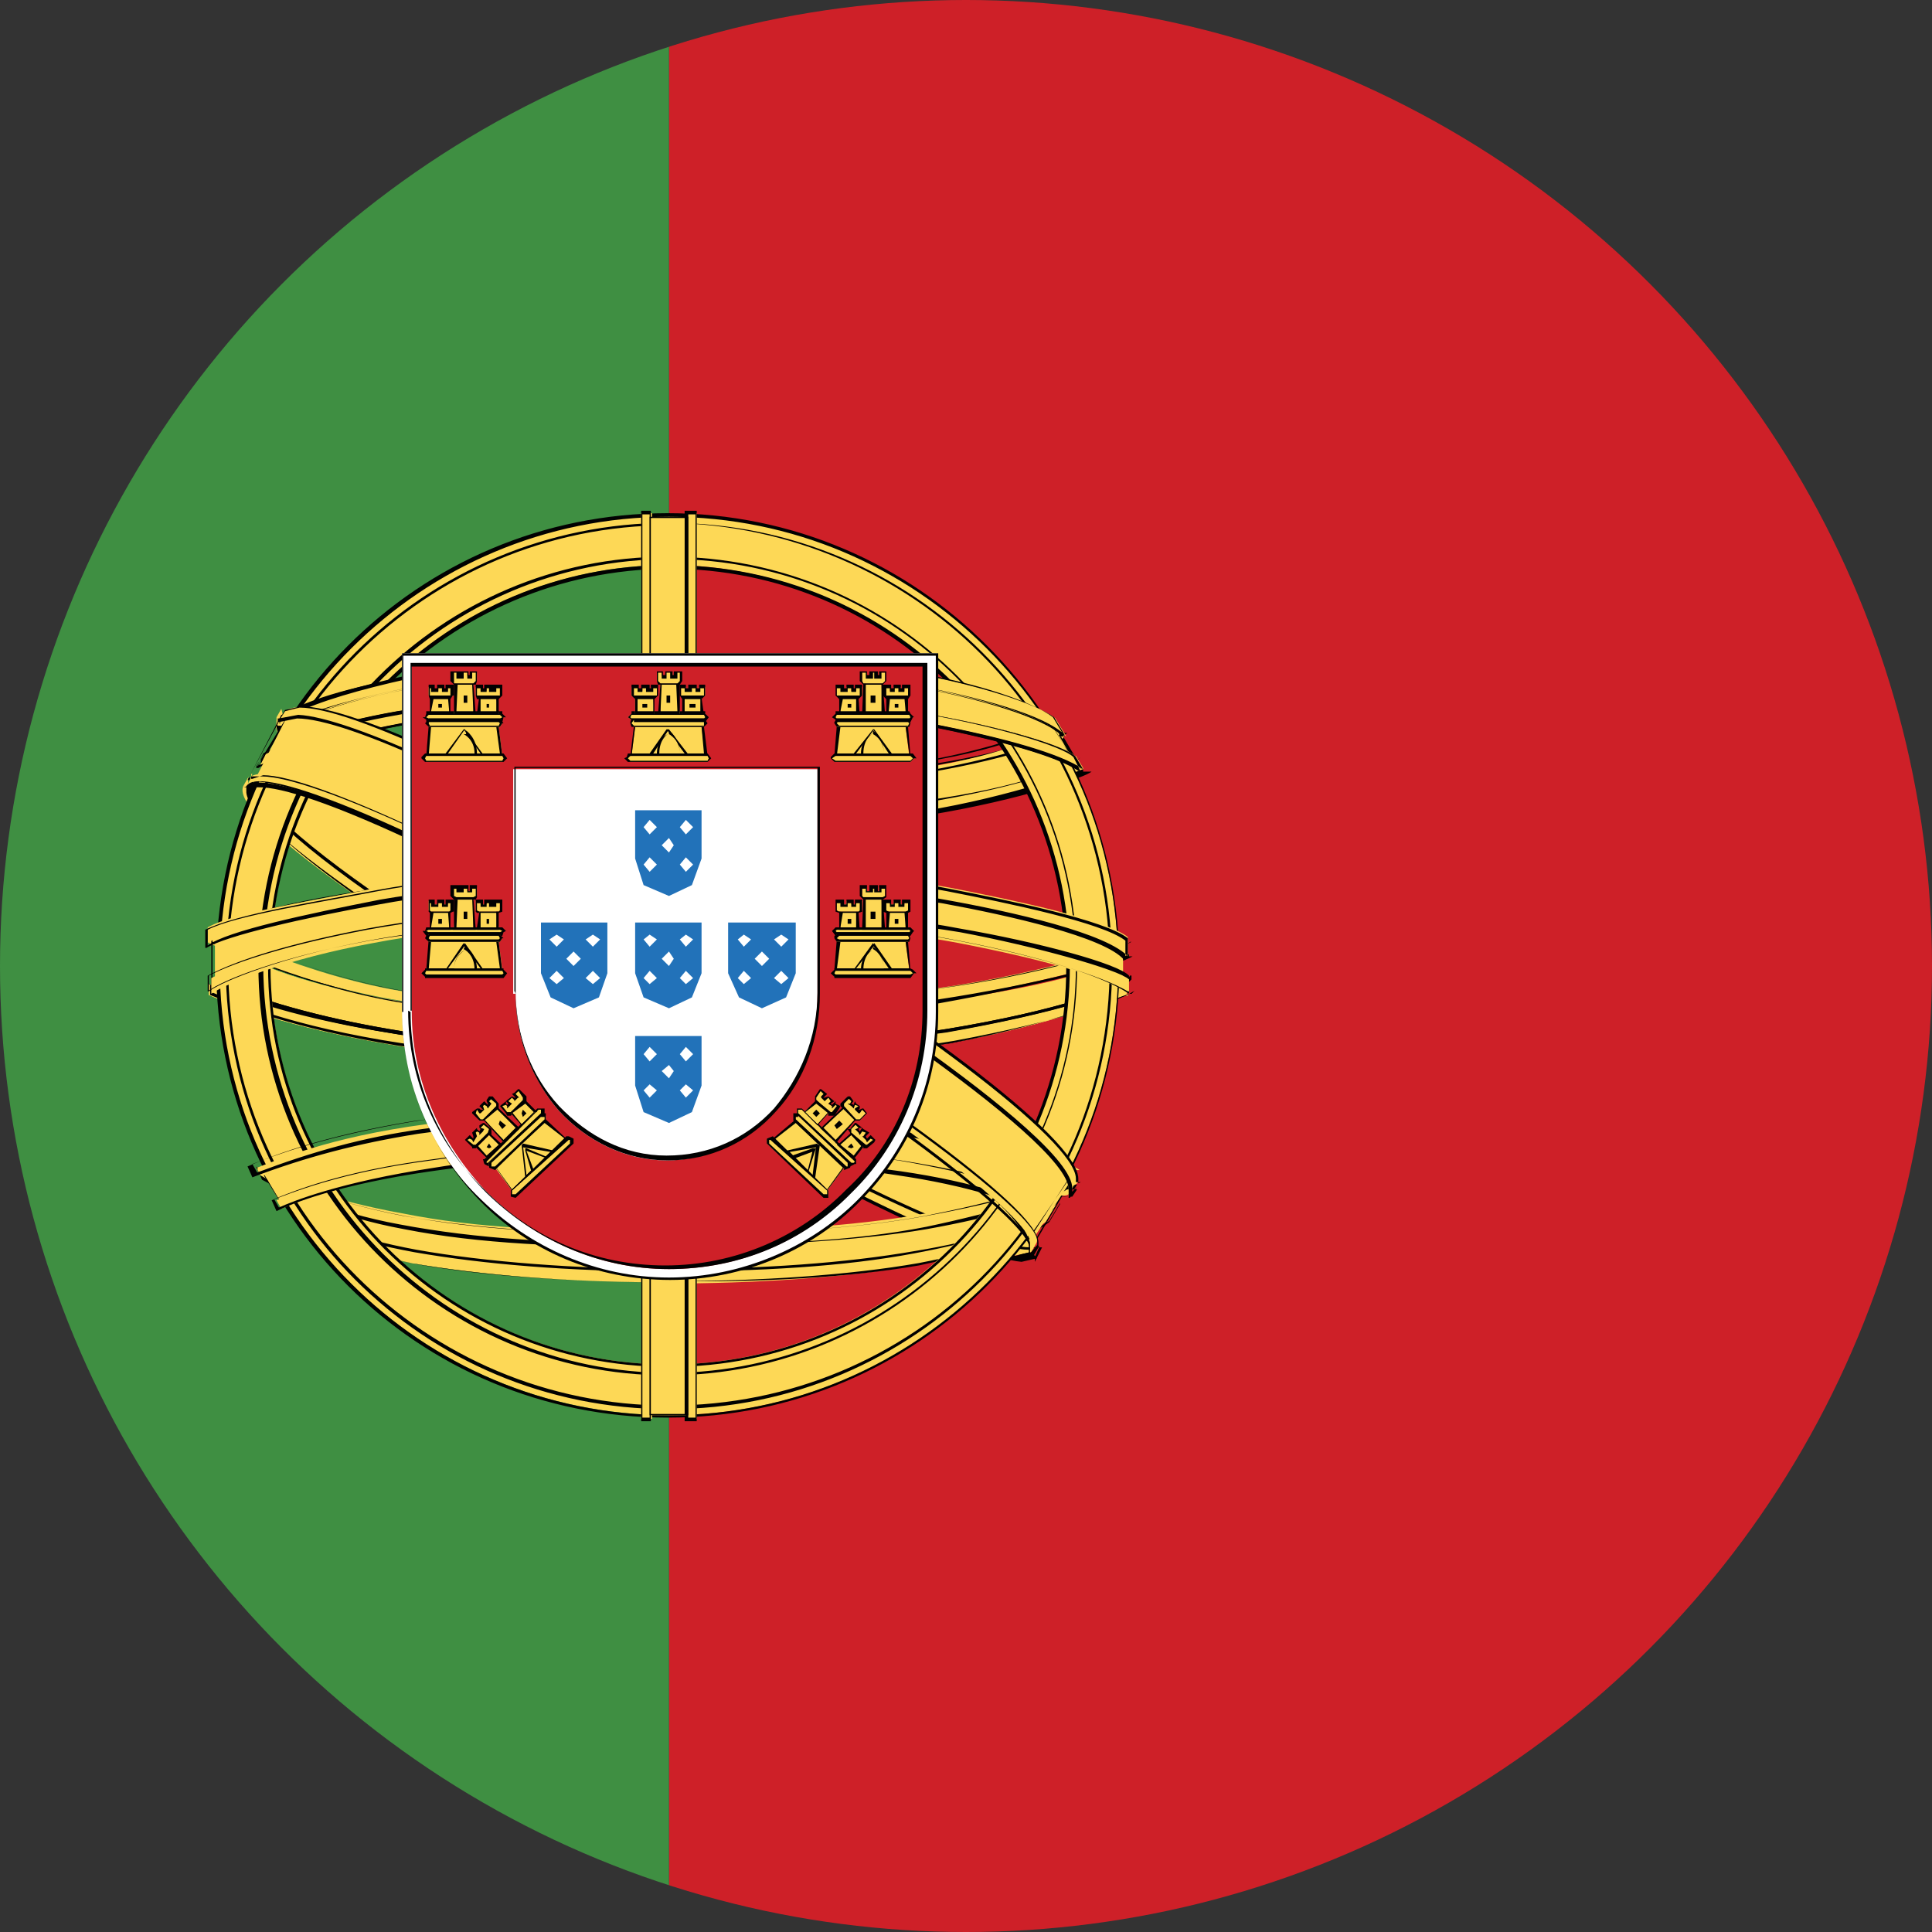
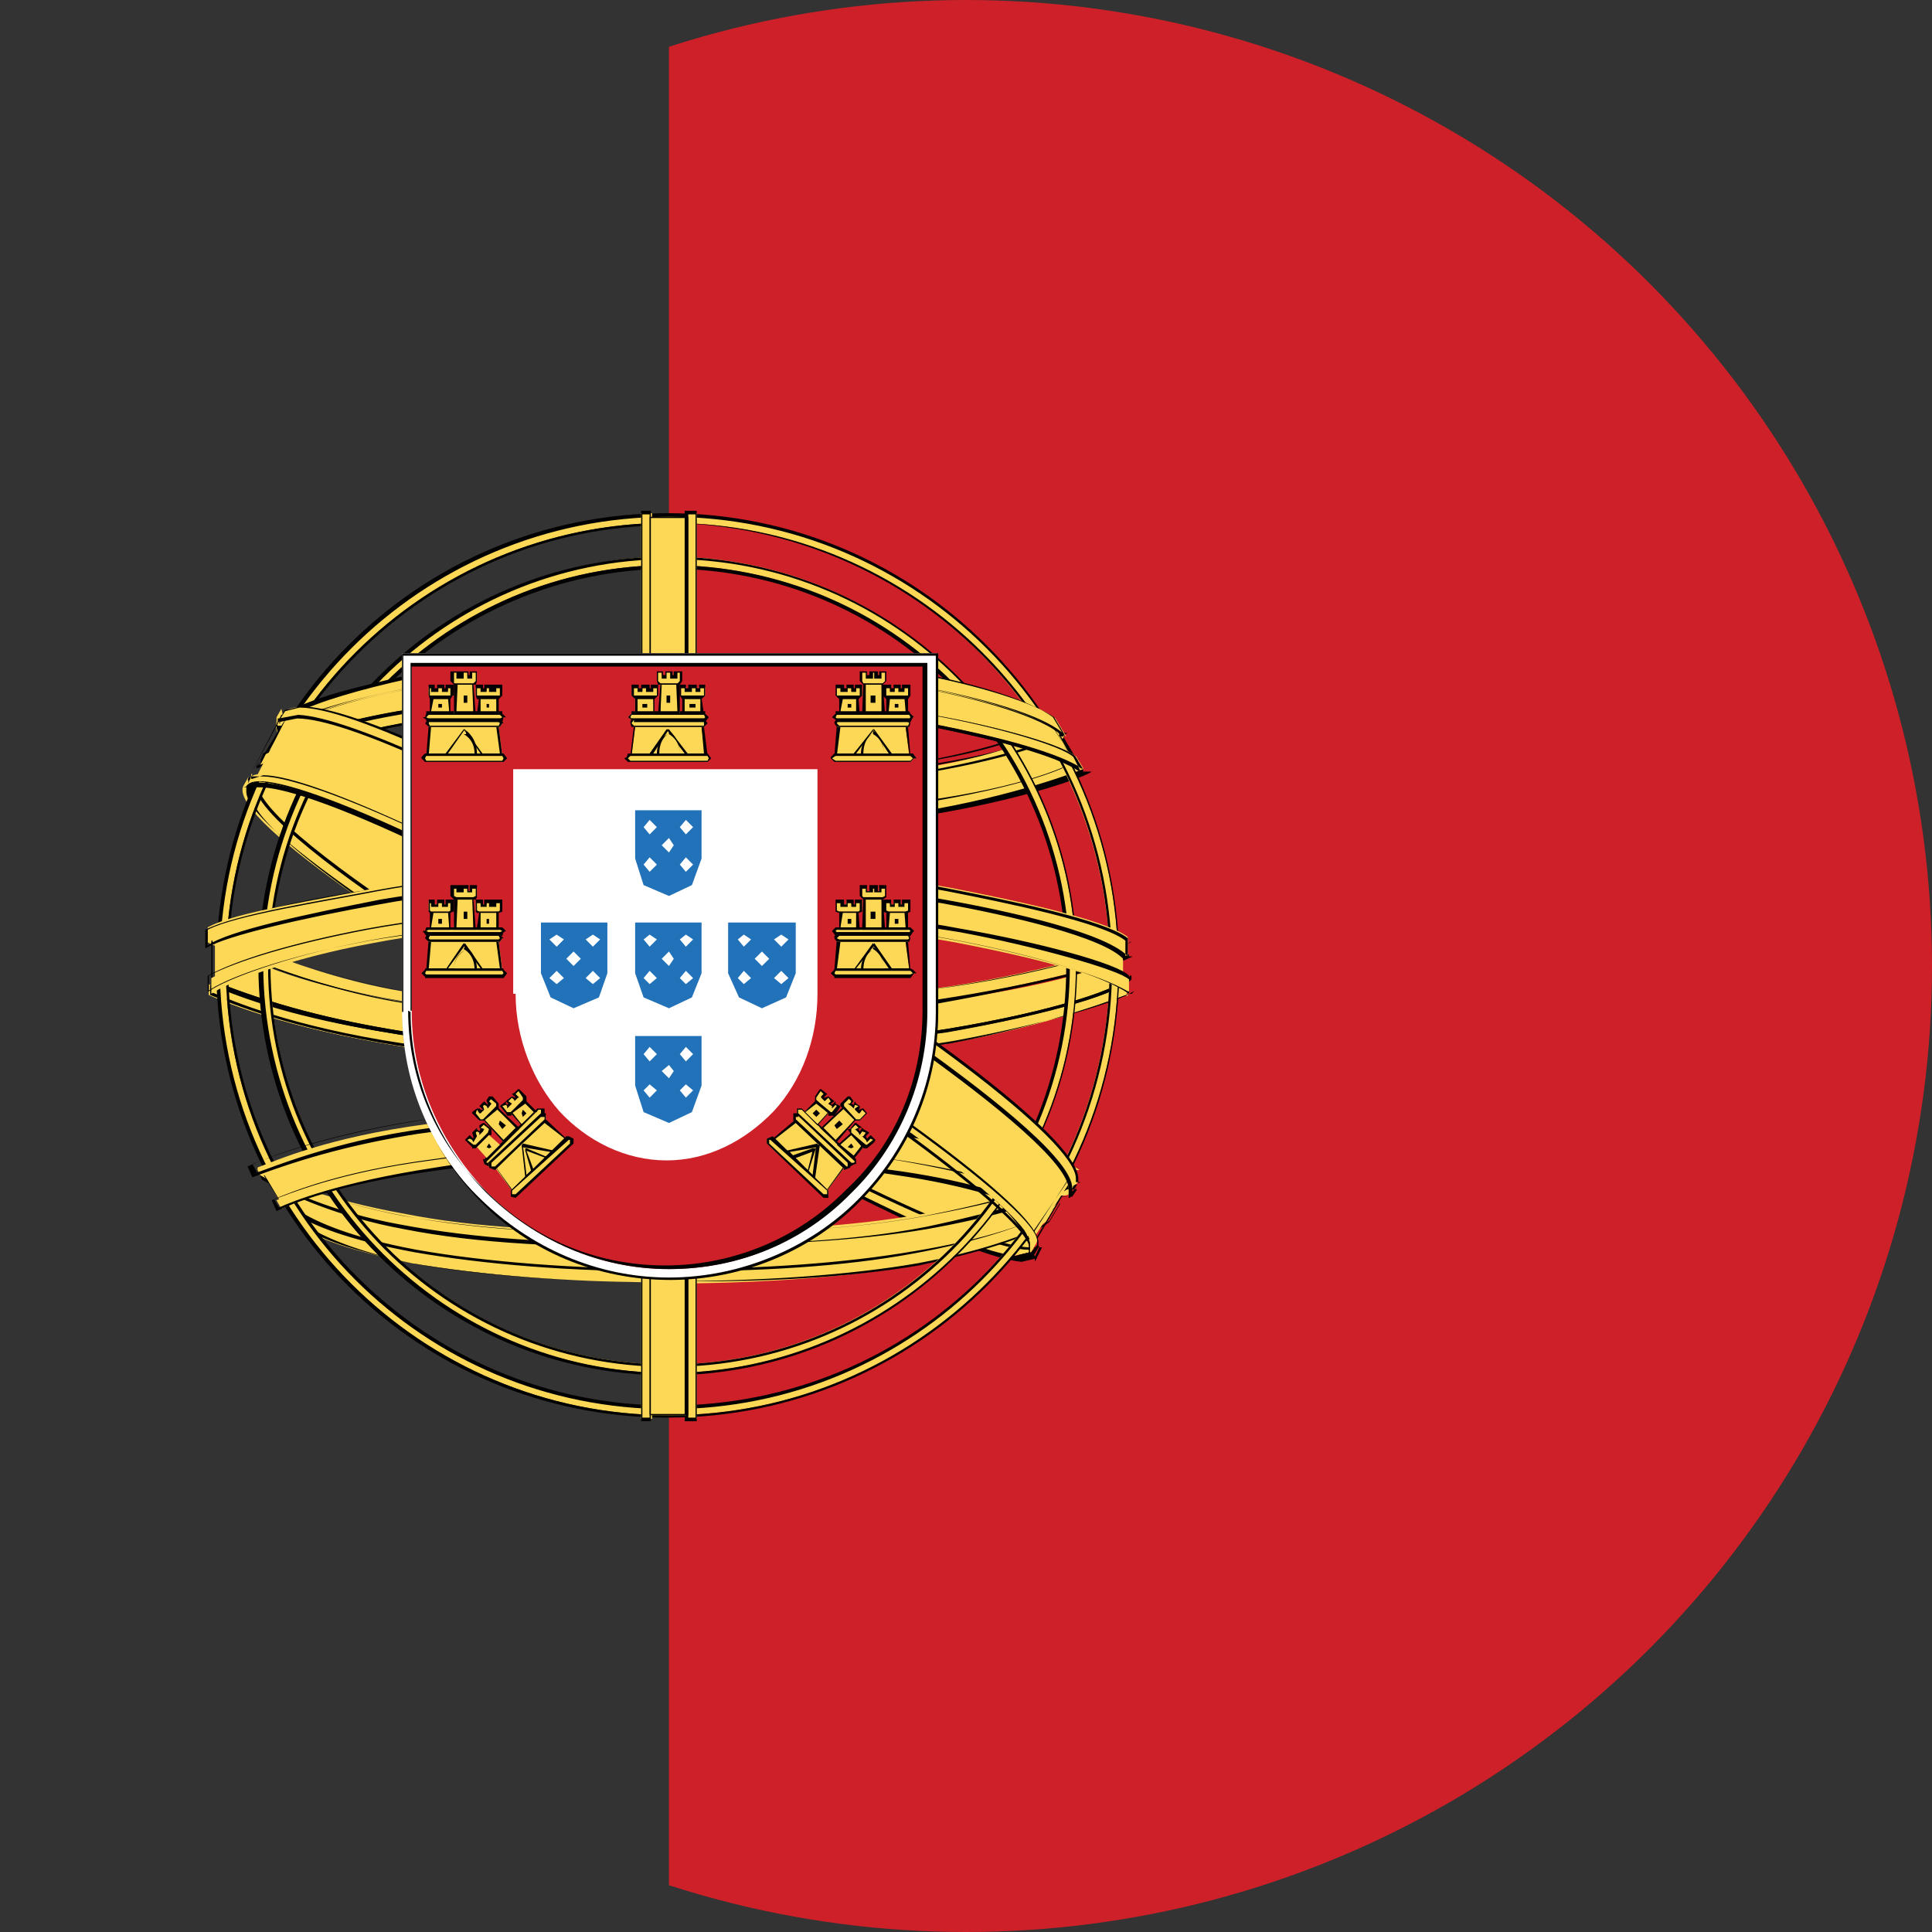
<svg xmlns="http://www.w3.org/2000/svg" id="Layer_2" data-name="Layer 2" viewBox="0 0 16 16">
  <rect x="0" y="0" width="16" height="16" fill="#333333" stroke="none" />
  <defs>
    <style>
      .cls-1 {
        fill: none;
      }

      .cls-2 {
        clip-path: url(#clippath);
      }

      .cls-3 {
        fill: #010101;
      }

      .cls-4 {
        fill: #fdd856;
      }

      .cls-5 {
        fill: #fff;
      }

      .cls-6 {
        fill: #ce2028;
      }

      .cls-7 {
        fill: #2272b9;
      }

      .cls-8 {
        fill: #3f8f42;
      }
    </style>
    <clipPath id="clippath">
      <circle class="cls-1" cx="8" cy="8" r="8" />
    </clipPath>
  </defs>
  <g id="Layer_1-2" data-name="Layer 1">
    <g class="cls-2">
      <g id="FLAG">
        <g>
          <rect class="cls-6" x="5.54" y="0" width="14.4" height="16" />
-           <rect class="cls-8" x="-4.06" y="0" width="9.6" height="16" />
          <path class="cls-4" d="m8.5,10.37c-1.15-.03-6.4-3.32-6.43-3.84l.29-.48c.52.76,5.89,3.94,6.41,3.84l-.28.48" />
          <path class="cls-3" d="m8.5,10.36c-1.13-.03-6.4-3.32-6.43-3.83h0l.29-.48h0c.52.74,5.7,3.84,6.4,3.84h.03l-.28.49h.01l.28-.48h-.04c-.67,0-5.88-3.08-6.38-3.83h0l-.29.48h0c.04.54,5.29,3.81,6.44,3.85h0l-.03-.06Z" />
          <path class="cls-4" d="m2.29,5.98c-.1.28,1.37,1.18,3.14,2.27,1.77,1.08,3.3,1.75,3.42,1.64l.04-.1h-.16c-.48-.12-1.73-.7-3.27-1.63-1.54-.95-2.89-1.8-3.1-2.17l-.03-.12h0l-.04.07h0v.03Zm6.24,4.39l-.13.03c-.42-.04-1.73-.68-3.27-1.6-1.79-1.06-3.27-2.05-3.11-2.3l.04-.07h0c-.15.44,2.92,2.18,3.1,2.3,1.77,1.09,3.27,1.73,3.4,1.57l-.04.09h.01Z" />
          <path class="cls-3" d="m2.29,5.98h0v.03c0,.32,1.44,1.19,3.16,2.24,1.66,1.02,3.11,1.66,3.37,1.66h.04l.06-.1h-.17c-.48-.15-1.72-.71-3.27-1.64-1.54-.93-2.89-1.8-3.1-2.17l-.03-.1h0l-.04.09h.01l.04-.09h0l.03.12c.22.38,1.56,1.24,3.11,2.17,1.54.95,2.79,1.51,3.27,1.66h.15l-.04.06h-.03c-.26,0-1.72-.64-3.37-1.64-1.72-1.03-3.14-1.93-3.14-2.23v-.03h-.04Zm6.24,4.39h0l-.12.03c-.42-.04-1.72-.68-3.26-1.6-1.7-1.02-3.13-1.96-3.11-2.25v-.04l.06-.07h0v.04c0,.49,2.92,2.15,3.1,2.27,1.59.99,2.95,1.6,3.32,1.6l.09-.03h0l-.04.09h0v.04l.06-.12h-.1c-.36,0-1.73-.61-3.3-1.6-.17-.1-3.11-1.79-3.1-2.25v-.03h-.01l-.04.09v.04c0,.32,1.41,1.25,3.11,2.27,1.54.92,2.84,1.56,3.27,1.6l.13-.03h0l-.04-.04Z" />
          <path class="cls-4" d="m5.48,10.59c1.38,0,2.59-.2,3.14-.48l.2-.35c-.48.26-1.77.54-3.35.49-1.27,0-2.62-.15-3.27-.51l.29.41c.52.29,1.79.44,2.98.45" />
          <path class="cls-3" d="m5.48,10.6h.07c1.35,0,2.53-.2,3.08-.48l.2-.35v-.03h0c-.45.26-1.6.51-3.03.51h-.32c-1.27,0-2.62-.15-3.27-.51h0l.29.42c.54.29,1.8.45,2.98.45h0c-1.19-.01-2.44-.17-2.98-.47l-.29-.41h0c.65.36,2.01.51,3.27.51h.32c1.43,0,2.57-.25,3.03-.49h0l-.2.35c-.54.28-1.72.48-3.07.48h-.09Z" />
          <path class="cls-4" d="m5.51,10.3c-.87,0-1.57-.04-2.2-.16-.55-.1-.96-.29-1.16-.41l-.03-.07c.1.09.6.28,1.22.39.6.12,1.28.15,2.18.15.79,0,1.54-.04,2.14-.15s1.06-.25,1.25-.38l-.06.1c-.07.09-.61.25-1.18.35-.61.12-1.37.16-2.15.16h-.01Zm0,.32c-.8,0-1.53-.06-2.11-.16-.42-.09-.7-.17-.9-.29l-.07-.12c.15.1.45.22.99.32.57.12,1.29.16,2.09.16.76,0,1.47-.04,2.05-.15.49-.09,1.05-.25,1.19-.41l-.09.15c-.16.12-.61.26-1.08.36-.58.1-1.32.15-2.08.15" />
          <path class="cls-3" d="m5.51,10.3h0c-.87,0-1.57-.04-2.2-.16-.55-.1-.96-.29-1.16-.41l-.03-.07h0c.12.09.6.29,1.22.41.58.1,1.25.15,2.11.15h.1c.77,0,1.51-.04,2.11-.15.6-.12,1.06-.25,1.25-.38h0l-.06.12c-.07.07-.61.23-1.18.35-.6.12-1.35.15-2.12.15h-.03.03c.77.01,1.53-.03,2.12-.13.57-.1,1.11-.26,1.19-.35l.06-.12h0c-.19.12-.65.25-1.25.36s-1.34.15-2.11.15h-.1c-.86,0-1.53-.04-2.11-.15-.63-.12-1.11-.32-1.21-.39h-.01l.04.09c.22.12.63.31,1.18.41.61.12,1.31.15,2.2.15h-.04Zm0,.32c-.8,0-1.53-.06-2.11-.16-.41-.09-.68-.17-.89-.29l-.07-.12h0c.15.1.45.22.99.32.57.1,1.29.16,2.09.16.76,0,1.47-.04,2.05-.15.49-.09,1.05-.25,1.21-.42h0l-.09.15c-.16.12-.61.26-1.08.35-.57.1-1.31.15-2.05.15h-.03.03c.74.01,1.47-.03,2.05-.13.47-.1.92-.23,1.08-.36l.09-.15h-.01c-.15.16-.7.31-1.19.39-.57.1-1.28.15-2.04.15s-1.53-.06-2.09-.16c-.54-.1-.83-.23-.97-.32h0l.07.13c.2.12.48.22.9.31.57.1,1.31.15,2.11.15h-.04Z" />
          <path class="cls-4" d="m5.52,8.79c1.28,0,2.87-.17,3.78-.55v-.32c-.54.31-2.33.51-3.78.54-1.72-.01-3.13-.25-3.72-.67v.42c1.11.48,2.27.58,3.74.6" />
          <path class="cls-3" d="m5.52,8.79c1.28,0,2.87-.17,3.78-.55h0v-.33h-.01c-.52.31-2.33.51-3.78.54-1.72-.01-3.13-.25-3.72-.67h-.01v.42h0c1.12.49,2.28.6,3.75.6h0c-1.47-.03-2.63-.13-3.75-.61h0v-.42h0c.61.42,2.01.65,3.74.68,1.45-.03,3.24-.23,3.78-.54h0v.32h0c-.9.36-2.49.54-3.77.54h0v.03Z" />
          <path class="cls-4" d="m9.35,8.23s-.63.26-1.5.41c-.6.09-1.37.17-2.33.17s-1.66-.06-2.23-.15c-.92-.15-1.4-.35-1.56-.42v-.09c.51.2,1.02.33,1.57.42.57.07,1.29.15,2.21.15s1.72-.09,2.31-.17c.9-.15,1.44-.33,1.51-.42v.12h0Z" />
          <path class="cls-3" d="m9.35,8.23h0s-.63.25-1.48.41c-.6.09-1.37.17-2.33.17h-.03c-.9,0-1.64-.07-2.21-.15-.92-.15-1.38-.35-1.56-.42h0v-.09h-.01c.51.22,1.02.33,1.59.42.55.07,1.28.15,2.17.15h.04c.96,0,1.72-.09,2.31-.17.9-.16,1.44-.33,1.53-.44h0v.12h0v-.15h-.01c-.06.1-.61.29-1.51.44-.58.09-1.35.17-2.31.17h-.04c-.89,0-1.61-.06-2.17-.15s-1.08-.22-1.57-.42h0v.1h0c.17.07.65.28,1.57.42.57.07,1.29.15,2.21.15h.03c.96,0,1.73-.07,2.33-.17.87-.16,1.45-.36,1.5-.42h0l-.03.03Z" />
          <path class="cls-4" d="m9.35,8.23s-.63.26-1.5.41c-.6.09-1.37.17-2.33.17s-1.66-.06-2.23-.15c-.92-.15-1.4-.35-1.56-.42v-.09c.51.2,1.02.33,1.57.42.57.07,1.29.15,2.21.15s1.72-.09,2.31-.17c.9-.15,1.44-.33,1.51-.42v.12h0Zm0-.33c-.1.07-.76.25-1.6.39-.57.09-1.29.16-2.21.16s-1.59-.06-2.14-.15c-.86-.12-1.67-.49-1.67-.49v-.13s.8.41,1.67.54c.54.07,1.25.13,2.12.13.92,0,1.63-.07,2.2-.16.86-.12,1.54-.33,1.61-.39v.1h.01Z" />
          <path class="cls-3" d="m9.35,8.23h0s-.63.25-1.48.41c-.6.09-1.37.17-2.33.17h-.03c-.9,0-1.64-.07-2.21-.15-.92-.15-1.38-.35-1.56-.42h0v-.09h-.01c.51.22,1.03.33,1.59.42.55.07,1.28.15,2.17.15h.04c.96,0,1.72-.09,2.31-.17.9-.16,1.44-.33,1.53-.44h0v.12h0v-.15h-.01c-.06.1-.61.29-1.51.44-.58.09-1.35.17-2.31.17h-.04c-.89,0-1.61-.06-2.17-.15s-1.08-.22-1.57-.42h0v.1h0c.17.07.65.28,1.57.42.57.07,1.29.15,2.21.15h.03c.96,0,1.73-.07,2.33-.17.87-.16,1.45-.36,1.5-.42h0l-.03.03Zm0-.33h0c-.09.07-.74.25-1.6.38-.57.07-1.28.16-2.21.16h-.04c-.86,0-1.56-.06-2.08-.13-.86-.12-1.66-.51-1.66-.51h0v-.13h-.01s.8.42,1.67.55c.54.07,1.24.13,2.09.13h.03c.92,0,1.63-.07,2.2-.16.86-.12,1.54-.33,1.63-.39h0v.1h0v-.1h-.01c-.06.06-.76.28-1.61.39-.57.09-1.28.16-2.2.16h-.03c-.86,0-1.57-.06-2.09-.13-.87-.13-1.67-.54-1.67-.54h0v.13h0s.8.39,1.67.51c.54.07,1.24.15,2.09.15h.04c.92,0,1.64-.07,2.21-.16.84-.15,1.5-.32,1.61-.39h-.03Z" />
          <path class="cls-4" d="m5.55,6.84c1.15,0,2.56-.15,3.37-.48l-.17-.29c-.48.26-1.91.44-3.21.47-1.54-.01-2.63-.16-3.19-.52l-.16.31c1,.42,2.04.52,3.36.52" />
          <path class="cls-3" d="m5.55,6.85c1.15,0,2.56-.16,3.37-.48h0l-.17-.31h0c-.48.26-1.89.44-3.2.47-1.54,0-2.63-.16-3.17-.52h0l-.17.31h0c1,.42,2.04.52,3.36.52h0c-1.32-.03-2.36-.12-3.36-.54h0l.16-.31h0c.55.36,1.64.51,3.19.52,1.31-.03,2.73-.2,3.21-.47h0l.17.29h0c-.81.31-2.23.47-3.37.47h0v.04Z" />
          <path class="cls-4" d="m8.97,6.37s-.55.23-1.34.36c-.52.07-1.22.15-2.08.15s-1.48-.06-1.99-.13c-.81-.13-1.25-.31-1.4-.38l.03-.07c.45.17.87.29,1.38.36s1.16.13,1.98.13c.86,0,1.54-.07,2.07-.15.8-.13,1.24-.29,1.29-.38,0,0,.06.1.06.1Zm-.15-.29c-.09.07-.52.22-1.28.35-.51.07-1.15.15-1.98.15s-1.43-.06-1.92-.12c-.77-.1-1.18-.29-1.34-.33l.04-.07c.12.06.51.22,1.29.33.48.07,1.12.12,1.91.12s1.47-.07,1.96-.13c.77-.1,1.18-.31,1.24-.35l.06.09" />
          <path class="cls-3" d="m8.97,6.37h0s-.55.22-1.34.35c-.52.07-1.22.15-2.08.15h-.03c-.81,0-1.47-.06-1.96-.13-.81-.13-1.24-.31-1.4-.36h0l.04-.07h0c.45.17.87.29,1.38.36s1.16.13,1.98.13c.86,0,1.54-.07,2.08-.15.8-.13,1.24-.29,1.31-.38h0l.06.1h0l-.06-.1h0c-.06.07-.49.25-1.29.36-.52.07-1.21.16-2.07.16s-1.48-.06-1.98-.13-.92-.19-1.37-.36h0l-.04.09h0c.16.07.58.25,1.4.38.51.07,1.16.13,1.98.13h.03c.86,0,1.56-.07,2.08-.15.79-.13,1.31-.32,1.35-.36h-.07Zm-.16-.31c-.09.07-.51.22-1.28.35-.51.07-1.15.15-1.98.15h-.03c-.77,0-1.41-.04-1.89-.13-.77-.1-1.18-.28-1.34-.33h0l.04-.07h0c.12.06.51.22,1.29.33.48.07,1.12.12,1.91.12s1.47-.07,1.96-.15c.77-.12,1.18-.31,1.25-.35h0l.06.1h.01l-.06-.1h0c-.06.04-.47.25-1.24.35-.51.07-1.15.15-1.96.15s-1.43-.06-1.91-.12c-.79-.12-1.18-.28-1.29-.33h0l-.04.07h0c.15.06.57.23,1.34.33.48.07,1.12.12,1.89.12h.03c.83,0,1.47-.06,1.98-.13.77-.12,1.19-.28,1.29-.35h-.04Z" />
-           <path class="cls-4" d="m5.54,4.31c-2.04,0-3.69,1.66-3.69,3.71s1.66,3.69,3.69,3.69,3.69-1.66,3.69-3.69-1.66-3.71-3.69-3.71Zm0,7.04c-1.85,0-3.35-1.5-3.35-3.35s1.5-3.35,3.35-3.35,3.35,1.5,3.35,3.35-1.5,3.35-3.35,3.35Z" />
          <path class="cls-4" d="m9.26,8c0,2.07-1.67,3.72-3.72,3.72s-3.74-1.67-3.74-3.72,1.67-3.74,3.74-3.74,3.72,1.67,3.72,3.74Zm-3.72-3.67c-2.02,0-3.67,1.64-3.67,3.67s1.64,3.65,3.67,3.65,3.65-1.64,3.65-3.65-1.64-3.67-3.65-3.67Z" />
          <path class="cls-3" d="m9.26,8h0c0,2.05-1.67,3.72-3.72,3.72s-3.72-1.66-3.72-3.72,1.67-3.72,3.72-3.72,3.72,1.66,3.72,3.72h.01c0-2.07-1.67-3.75-3.74-3.75s-3.74,1.67-3.74,3.75,1.67,3.74,3.74,3.74,3.74-1.67,3.74-3.74h-.01Zm-3.72-3.67h0c-2.02,0-3.67,1.63-3.67,3.67s1.64,3.67,3.67,3.67,3.67-1.64,3.67-3.67-1.64-3.67-3.67-3.67h0c2.02.03,3.65,1.64,3.65,3.67s-1.63,3.64-3.65,3.64-3.65-1.63-3.65-3.64,1.63-3.65,3.65-3.65h0Z" />
          <path class="cls-4" d="m8.91,8c0,1.86-1.51,3.37-3.37,3.37s-3.37-1.51-3.37-3.37,1.51-3.39,3.37-3.39,3.37,1.51,3.37,3.39Zm-3.37-3.32c-1.82,0-3.3,1.48-3.3,3.32s1.48,3.3,3.3,3.3,3.3-1.48,3.3-3.3-1.48-3.32-3.3-3.32Z" />
          <path class="cls-3" d="m8.91,8h0c0,1.86-1.51,3.36-3.36,3.37-1.86,0-3.36-1.51-3.37-3.37,0-1.86,1.51-3.37,3.37-3.37s3.36,1.51,3.36,3.37h.01c0-1.88-1.51-3.39-3.39-3.39s-3.39,1.53-3.39,3.39,1.51,3.39,3.39,3.39,3.39-1.53,3.39-3.39h-.01Zm-3.37-3.32h0c-1.83,0-3.32,1.48-3.32,3.32s1.48,3.32,3.32,3.32,3.32-1.48,3.32-3.32-1.48-3.32-3.32-3.32h0v.03c1.82,0,3.29,1.47,3.29,3.3s-1.47,3.29-3.29,3.29-3.29-1.47-3.3-3.29c0-1.82,1.48-3.29,3.3-3.3h0v-.03Z" />
          <path class="cls-4" d="m5.49,7.22c1.56,0,3.19.22,3.81.55v.39c-.54-.31-2.05-.61-3.8-.55-1.43,0-2.95.16-3.72.58v-.47c.63-.33,2.39-.51,3.72-.51" />
          <path class="cls-3" d="m5.49,7.22h.09c1.53,0,3.11.23,3.71.55h0v.39h0c-.51-.29-1.85-.57-3.46-.57h-.35c-1.43,0-2.95.16-3.72.58h0v-.47h0c.63-.32,2.39-.49,3.71-.49h0c-1.34,0-3.08.16-3.72.49h0v.47h.01c.77-.42,2.28-.57,3.72-.58h.35c1.6,0,2.95.29,3.45.57h.01v-.41h0c-.61-.32-2.2-.55-3.72-.55h-.09.01Z" />
          <path class="cls-4" d="m5.52,7.55c.89,0,1.75.04,2.43.17.64.12,1.31.31,1.4.39v.12c-.22-.15-.74-.29-1.41-.42-.68-.13-1.54-.17-2.41-.17-1,0-1.77.04-2.44.17-.71.13-1.21.33-1.34.42v-.13c.23-.12.68-.26,1.31-.38.68-.13,1.48-.17,2.47-.17Zm0-.36c.84,0,1.69.04,2.34.16.51.1,1.29.26,1.48.41v.16c-.16-.19-.97-.36-1.53-.47-.65-.12-1.45-.16-2.3-.17-.89,0-1.72.06-2.36.17-.61.12-1.27.25-1.43.36v-.13c.23-.13.95-.23,1.41-.33.64-.12,1.47-.17,2.37-.17" />
          <path class="cls-3" d="m5.52,7.55h.06c.87,0,1.7.06,2.37.17.64.12,1.31.31,1.4.39h0v.12h0c-.22-.15-.74-.31-1.41-.44-.65-.13-1.5-.17-2.36-.17h-.16c-.96,0-1.72.06-2.36.17-.71.13-1.21.32-1.34.42h.01v-.13h0c.23-.12.68-.26,1.31-.38.7-.13,1.48-.17,2.47-.17h0c-.99-.01-1.77.03-2.47.16-.63.12-1.08.26-1.32.39h0v.13h.01c.12-.09.63-.29,1.32-.42.64-.12,1.4-.17,2.36-.17h.16c.86,0,1.69.04,2.36.17.67.13,1.19.29,1.41.42h.01v-.13h0c-.09-.1-.76-.28-1.4-.39-.67-.13-1.51-.17-2.37-.17h-.06v.03Zm0-.36h.06c.83,0,1.64.04,2.28.17.51.1,1.29.26,1.48.41h0v.16h.01c-.17-.2-.97-.38-1.53-.48-.65-.12-1.45-.16-2.31-.17-.89,0-1.72.06-2.36.17-.61.12-1.27.26-1.43.38h0v-.13h0c.23-.12.95-.23,1.41-.32.64-.12,1.47-.17,2.37-.17h0c-.9,0-1.73.04-2.37.16-.47.09-1.18.2-1.43.33h0v.15h.01c.16-.1.81-.25,1.43-.36.64-.12,1.47-.17,2.36-.17s1.66.06,2.3.16c.55.1,1.35.28,1.51.47h.01v-.16h0c-.19-.15-.97-.31-1.48-.41-.64-.12-1.45-.17-2.28-.17,0,0-.06,0-.06,0Z" />
          <path class="cls-4" d="m5.52,5.47c1.4,0,2.62.19,3.17.48l.2.35c-.48-.26-1.8-.54-3.37-.49-1.28,0-2.66.15-3.35.51l.25-.41c.57-.29,1.89-.44,3.1-.45" />
          <path class="cls-3" d="m5.52,5.48h.07c1.37,0,2.56.2,3.1.48l.2.35h0c-.45-.26-1.63-.51-3.05-.51h-.32c-1.28,0-2.66.15-3.35.51h0l.25-.41c.55-.29,1.89-.44,3.1-.44h0c-1.21-.01-2.53.13-3.11.42l-.25.41v.03h0c.68-.36,2.05-.49,3.33-.51h.32c1.43,0,2.6.25,3.05.49h.03l-.22-.36c-.55-.29-1.75-.48-3.11-.48h-.07.03Z" />
          <path class="cls-4" d="m5.54,5.76c.8,0,1.57.04,2.18.16.57.1,1.12.26,1.19.35l.06.1c-.19-.12-.65-.26-1.27-.38-.61-.12-1.38-.15-2.17-.15-.9,0-1.6.04-2.2.15-.64.12-1.08.29-1.18.36l.06-.12c.2-.1.55-.23,1.11-.33.63-.12,1.32-.15,2.21-.16h0Zm0-.32c.76,0,1.51.04,2.11.15.47.09.92.23,1.09.36l.09.15c-.15-.17-.71-.32-1.21-.41-.58-.1-1.29-.15-2.07-.15s-1.54.04-2.11.15c-.54.12-.9.23-1.05.32l.07-.12c.2-.1.54-.2.96-.29.58-.1,1.32-.16,2.12-.16" />
          <path class="cls-3" d="m5.54,5.76h.06c.77,0,1.53.04,2.12.16.57.1,1.12.26,1.18.35l.06.1h0c-.19-.13-.65-.26-1.27-.38-.58-.12-1.34-.15-2.11-.15h-.16c-.86,0-1.53.04-2.11.15-.64.12-1.08.29-1.19.36h0s.06-.1.06-.1c.2-.1.54-.23,1.11-.33.63-.12,1.32-.15,2.21-.16h0c-.89,0-1.6.03-2.21.13-.57.1-.9.23-1.11.35l-.06.12h.01c.1-.07.54-.23,1.18-.35.58-.1,1.25-.15,2.11-.15h.16c.77,0,1.51.04,2.09.15.6.12,1.08.25,1.27.38h0l-.06-.12c-.09-.09-.63-.25-1.19-.35-.6-.1-1.35-.16-2.12-.16h-.06.03Zm0-.31h.03c.76,0,1.48.04,2.07.15.47.09.92.23,1.09.35l.09.15h0c-.16-.17-.73-.32-1.22-.41-.58-.1-1.31-.15-2.07-.15-.8,0-1.54.04-2.11.16-.55.1-.9.23-1.05.32h0s.07-.1.07-.1c.2-.1.54-.2.95-.29.58-.1,1.32-.16,2.12-.16h0c-.8-.01-1.56.03-2.12.13-.42.09-.76.19-.96.29l-.07.12h0c.15-.09.49-.2,1.05-.31.57-.1,1.31-.16,2.11-.16.76,0,1.48.04,2.07.15.49.09,1.06.25,1.21.41h.01l-.09-.15c-.17-.13-.63-.28-1.09-.36-.58-.1-1.32-.15-2.08-.15h-.03.03Z" />
          <path class="cls-4" d="m5.54,5.76c.8,0,1.57.04,2.18.16.57.1,1.12.26,1.19.35l.06.1c-.19-.12-.65-.26-1.27-.38-.61-.12-1.38-.15-2.17-.15-.9,0-1.6.04-2.2.15-.64.12-1.08.29-1.18.36l.06-.12c.2-.1.55-.23,1.11-.33.63-.12,1.32-.15,2.21-.16h0Zm0-.32c.76,0,1.51.04,2.11.15.47.09.92.23,1.09.36l.09.15c-.15-.17-.71-.32-1.21-.41-.58-.1-1.29-.15-2.07-.15s-1.54.04-2.11.15c-.54.1-.9.23-1.05.32l.07-.12c.2-.1.54-.2.96-.29.58-.1,1.32-.16,2.12-.16h-.01Z" />
          <path class="cls-3" d="m5.54,5.76h.06c.77,0,1.53.04,2.12.16.57.1,1.12.26,1.19.35l.06.1h0c-.19-.13-.65-.26-1.27-.38-.58-.12-1.34-.15-2.11-.15h-.16c-.86,0-1.53.04-2.11.15-.64.12-1.08.29-1.19.36h0s.06-.1.06-.1c.2-.1.54-.23,1.11-.33.63-.12,1.32-.15,2.21-.16h0c-.89,0-1.6.03-2.21.13-.57.1-.9.23-1.11.35l-.06.12h.01c.1-.07.54-.23,1.18-.35.58-.1,1.25-.15,2.11-.15h.16c.77,0,1.51.04,2.09.15.6.12,1.08.25,1.27.38h0l-.06-.12c-.09-.09-.63-.25-1.19-.35-.6-.1-1.34-.16-2.12-.16h-.06.01Zm0-.32h.03c.76,0,1.48.04,2.07.15.47.09.92.23,1.09.35l.09.15h0c-.16-.17-.73-.32-1.22-.41-.58-.1-1.31-.15-2.07-.15-.8,0-1.54.04-2.11.16-.55.1-.9.23-1.05.32h0s.07-.1.07-.1c.2-.1.54-.2.95-.29.58-.1,1.32-.16,2.12-.16h0c-.8-.01-1.56.03-2.12.13-.42.09-.76.19-.96.29l-.07.12h0c.15-.09.49-.2,1.05-.31.57-.1,1.31-.16,2.11-.16.76,0,1.48.04,2.07.15.49.09,1.06.25,1.21.41h.01l-.09-.15c-.17-.13-.63-.28-1.09-.36-.58-.1-1.32-.15-2.08-.15h-.03.03Z" />
          <path class="cls-4" d="m5.51,9.21c1.15,0,2.56.16,3.37.48l-.17.29c-.48-.26-1.91-.44-3.21-.47-1.54.01-2.62.17-3.16.48l-.15-.26c.96-.42,1.99-.51,3.3-.52" />
          <path class="cls-3" d="m5.51,9.21c1.15,0,2.56.15,3.37.48h0l-.17.29h0c-.48-.26-1.91-.44-3.21-.47-1.54,0-2.62.17-3.16.47h0l-.15-.25h0c.96-.41,1.98-.51,3.3-.51h0c-1.32-.01-2.36.07-3.32.49h0l.16.26h0c.54-.31,1.6-.45,3.14-.47,1.31.03,2.72.2,3.2.47h0l.17-.29h0c-.81-.32-2.23-.48-3.37-.48h.03Z" />
          <path class="cls-4" d="m8.9,9.67l-.06.1c-.06-.07-.49-.25-1.29-.36-.52-.07-1.21-.16-2.05-.16s-1.47.06-1.96.13-.92.19-1.37.36l-.04-.07c.16-.06.58-.25,1.4-.36.51-.07,1.18-.13,1.99-.13.86,0,1.54.07,2.08.15.77.13,1.31.32,1.34.36h-.03Zm-.28.35c-.16-.07-.54-.23-1.16-.31-.51-.07-1.13-.15-1.95-.15-.77,0-1.41.06-1.89.12-.79.12-1.18.28-1.29.33l-.04-.07c.15-.06.55-.23,1.32-.33.48-.07,1.12-.12,1.91-.12s1.47.06,1.96.13c.63.1,1.03.22,1.21.31l-.04.1h-.01Z" />
          <path class="cls-3" d="m8.9,9.67h0l-.06.09h0c-.07-.09-.49-.25-1.29-.38-.52-.09-1.21-.16-2.07-.16h-.03c-.8,0-1.45.06-1.95.13s-.92.19-1.37.36h0l-.04-.07h0c.16-.06.58-.23,1.38-.36.49-.07,1.16-.12,1.96-.12h.03c.86,0,1.54.07,2.08.15.77.13,1.31.32,1.32.36h0c-.04-.06-.57-.23-1.34-.36-.52-.07-1.22-.15-2.08-.15h-.03c-.8,0-1.45.06-1.96.12-.81.13-1.24.31-1.4.38h0l.04.09h0c.45-.17.87-.28,1.37-.36.49-.07,1.15-.13,1.95-.13h.03c.86,0,1.53.07,2.05.15.8.13,1.24.31,1.29.38h0l.07-.1h.03Zm-.28.35h0c-.16-.09-.54-.23-1.16-.32-.51-.07-1.13-.15-1.95-.15h-.03c-.77,0-1.4.04-1.88.12-.79.12-1.18.28-1.29.33h0l-.04-.07h0c.15-.06.55-.23,1.32-.33.48-.07,1.11-.12,1.88-.12h.03c.81,0,1.47.06,1.96.13.63.1,1.03.22,1.19.31h0l-.04.1h0l.04-.1h0c-.17-.07-.57-.2-1.21-.31-.51-.07-1.15-.13-1.96-.13h-.03c-.77,0-1.4.06-1.88.13-.77.1-1.18.28-1.32.33h0l.04.09h0c.12-.06.51-.22,1.28-.33.48-.07,1.11-.12,1.86-.12h.03c.81,0,1.45.07,1.95.15.63.09,1,.23,1.16.31h.04Z" />
          <rect class="cls-4" x="5.68" y="4.25" width=".09" height="7.5" />
          <polygon class="cls-3" points="5.77 11.75 5.77 11.74 5.7 11.74 5.7 4.26 5.76 4.26 5.76 11.75 5.77 11.75 5.77 11.74 5.77 11.75 5.77 11.75 5.77 4.23 5.68 4.23 5.67 4.23 5.67 11.77 5.77 11.77 5.77 11.77 5.77 11.75 5.77 11.75" />
          <rect class="cls-4" x="5.31" y="4.25" width=".09" height="7.5" />
          <polygon class="cls-3" points="5.39 11.75 5.39 11.74 5.32 11.74 5.32 4.26 5.38 4.26 5.38 11.75 5.39 11.75 5.39 11.74 5.39 11.75 5.39 11.75 5.39 4.23 5.31 4.23 5.31 4.23 5.31 11.77 5.39 11.77 5.39 11.77 5.39 11.75 5.39 11.75" />
          <rect class="cls-4" x="5.39" y="4.29" width=".29" height="7.43" />
          <polygon class="cls-3" points="5.68 11.72 5.68 11.71 5.39 11.71 5.39 4.29 5.67 4.29 5.67 11.72 5.68 11.72 5.68 11.71 5.68 11.72 5.7 11.72 5.7 4.28 5.39 4.28 5.38 4.28 5.38 11.72 5.68 11.72 5.7 11.72 5.7 11.72 5.68 11.72" />
          <path class="cls-4" d="m2.38,5.91c1.15-.01,6.49,3.26,6.5,3.85l-.33.51c-.15-.7-5.56-3.88-6.44-3.81l.28-.55" />
          <path class="cls-3" d="m2.38,5.92h0c1.16,0,6.47,3.26,6.47,3.84h0l-.33.51h0c-.16-.7-5.45-3.83-6.43-3.83h-.03s.28-.52.28-.52h-.01l-.28.54h.01s.03.01.03.01c.96,0,6.27,3.13,6.41,3.81h0l.35-.51h0c-.03-.63-5.32-3.87-6.5-3.87h.03Z" />
          <path class="cls-4" d="m2.08,6.43c.22-.15,1.79.55,3.43,1.54,1.64,1,3.21,2.12,3.07,2.33l-.04.07h-.01v-.1c-.07-.23-1.18-1.12-3.03-2.23-1.8-1.08-3.3-1.72-3.45-1.54l.04-.09h-.01Zm6.84,3.37c.13-.26-1.32-1.37-3.13-2.43-1.85-1.05-3.19-1.67-3.43-1.48l-.06.1h0l.15-.06c.42,0,1.61.55,3.3,1.53.74.42,3.11,1.95,3.1,2.39v.06l.04-.09" />
          <path class="cls-3" d="m2.08,6.43h.09c.41,0,1.85.65,3.35,1.57,1.57.95,3.08,2.04,3.07,2.28v.03l-.06.07h0v-.09c-.07-.23-1.19-1.12-3.04-2.24-1.6-.96-2.95-1.57-3.35-1.57l-.12.04h0l.04-.09h0l-.04.09h.12c.39-.01,1.75.61,3.35,1.56,1.85,1.12,2.97,2.01,3.03,2.23v.1h0s.04-.01.04-.01l.04-.07v-.04c0-.29-1.5-1.35-3.07-2.3-1.5-.9-2.94-1.57-3.35-1.57l-.09.03h-.01Zm6.85,3.37v-.04c0-.33-1.4-1.38-3.14-2.4-1.63-.93-2.85-1.51-3.3-1.51l-.13.03-.06.1h.01l.15-.03c.41,0,1.61.55,3.29,1.53.73.42,3.1,1.95,3.1,2.37h0v.07h.01l.06-.09h0l-.04.04h0v-.03c0-.44-2.37-1.95-3.11-2.39-1.69-.97-2.88-1.51-3.3-1.53l-.16.03h-.01v.03h0l.06-.09.12-.03c.44,0,1.66.6,3.29,1.51,1.73,1.02,3.14,2.08,3.14,2.39v.03h.04Z" />
          <path class="cls-5" d="m3.33,8.38c0,.61.25,1.15.65,1.56.41.39.96.65,1.56.65s1.16-.25,1.57-.64c.41-.41.65-.96.65-1.57v-2.97H3.33v2.97Z" />
          <path class="cls-3" d="m3.33,8.38h0c0,.61.25,1.16.65,1.57s.96.65,1.57.65,1.18-.25,1.57-.65c.41-.41.65-.96.65-1.57v-2.97H3.33v2.97h.01v-2.95h4.41v2.95c0,.61-.25,1.16-.65,1.56-.39.39-.96.64-1.56.64s-1.15-.25-1.56-.65c-.41-.39-.65-.95-.65-1.56h0Z" />
          <path class="cls-6" d="m3.41,8.38h0c0,.58.25,1.11.63,1.5.39.39.92.63,1.5.63s1.12-.23,1.5-.63c.39-.38.63-.92.63-1.5v-2.87H3.41v2.87" />
          <path class="cls-3" d="m3.4,8.38h0c0,.58.25,1.12.63,1.5.39.38.92.63,1.51.63s1.12-.23,1.51-.63c.39-.38.63-.92.63-1.51v-2.88H3.4v2.88h.01v-2.85h4.23v2.85c0,.58-.23,1.11-.63,1.48-.38.39-.92.63-1.5.63s-1.11-.23-1.5-.63c-.39-.38-.63-.9-.63-1.48h-.01.01Z" />
          <path class="cls-5" d="m4.27,8.23h0c0,.38.15.73.36.97.23.25.55.41.89.41s.65-.16.89-.41c.23-.25.36-.6.36-.97v-1.86h-2.52v1.86" />
-           <path class="cls-3" d="m4.27,8.23h0c0,.39.15.73.36.97.23.25.55.41.9.41s.67-.15.9-.41c.23-.25.36-.6.36-.97v-1.88h-2.53v1.86h.01v-1.85h2.5v1.86c0,.38-.15.71-.36.96-.23.25-.54.39-.89.39s-.65-.16-.89-.41c-.23-.25-.36-.58-.36-.96h-.01,0Z" />
          <polyline class="cls-7" points="5.26 8.06 5.26 8.06 5.33 8.26 5.54 8.35 5.73 8.26 5.81 8.06 5.81 7.64 5.26 7.64 5.26 8.06" />
          <polyline class="cls-5" points="5.68 7.74 5.63 7.78 5.68 7.84 5.74 7.78 5.68 7.74" />
          <polyline class="cls-5" points="5.54 7.88 5.48 7.94 5.54 8 5.58 7.94 5.54 7.88" />
          <polyline class="cls-5" points="5.68 8.04 5.63 8.1 5.68 8.15 5.74 8.1 5.68 8.04" />
          <polyline class="cls-5" points="5.38 8.04 5.33 8.1 5.38 8.15 5.44 8.1 5.38 8.04" />
          <polyline class="cls-5" points="5.38 7.74 5.33 7.78 5.38 7.84 5.44 7.78 5.38 7.74" />
          <polyline class="cls-7" points="4.48 8.06 4.48 8.06 4.56 8.26 4.75 8.35 4.96 8.26 5.03 8.06 5.03 7.64 4.48 7.64 4.48 8.06" />
          <polyline class="cls-5" points="4.91 7.74 4.85 7.78 4.91 7.84 4.97 7.78 4.91 7.74" />
          <polyline class="cls-5" points="4.75 7.88 4.69 7.94 4.75 8 4.81 7.94 4.75 7.88" />
          <polyline class="cls-5" points="4.91 8.04 4.85 8.1 4.91 8.15 4.97 8.1 4.91 8.04" />
          <polyline class="cls-5" points="4.61 8.04 4.55 8.1 4.61 8.15 4.67 8.1 4.61 8.04" />
          <polyline class="cls-5" points="4.61 7.74 4.55 7.78 4.61 7.84 4.67 7.78 4.61 7.74" />
          <polyline class="cls-7" points="6.03 8.06 6.03 8.06 6.12 8.26 6.31 8.35 6.51 8.26 6.59 8.06 6.59 7.64 6.03 7.64 6.03 8.06" />
          <polyline class="cls-5" points="6.47 7.74 6.41 7.78 6.47 7.84 6.53 7.78 6.47 7.74" />
          <polyline class="cls-5" points="6.31 7.88 6.25 7.94 6.31 8 6.37 7.94 6.31 7.88" />
          <polyline class="cls-5" points="6.47 8.04 6.41 8.1 6.47 8.15 6.53 8.1 6.47 8.04" />
          <polyline class="cls-5" points="6.16 8.04 6.11 8.1 6.16 8.15 6.22 8.1 6.16 8.04" />
          <polyline class="cls-5" points="6.16 7.74 6.11 7.78 6.16 7.84 6.22 7.78 6.16 7.74" />
          <polyline class="cls-7" points="5.26 8.99 5.26 8.99 5.33 9.21 5.54 9.3 5.73 9.21 5.81 8.99 5.81 8.58 5.26 8.58 5.26 8.99" />
          <polyline class="cls-5" points="5.68 8.67 5.63 8.73 5.68 8.79 5.74 8.73 5.68 8.67" />
          <polyline class="cls-5" points="5.54 8.82 5.48 8.87 5.54 8.93 5.58 8.87 5.54 8.82" />
          <polyline class="cls-5" points="5.68 8.98 5.63 9.03 5.68 9.09 5.74 9.03 5.68 8.98" />
          <polyline class="cls-5" points="5.38 8.98 5.33 9.03 5.38 9.09 5.44 9.03 5.38 8.98" />
          <polyline class="cls-5" points="5.38 8.67 5.33 8.73 5.38 8.79 5.44 8.73 5.38 8.67" />
          <polyline class="cls-7" points="5.26 7.11 5.26 7.11 5.33 7.33 5.54 7.42 5.73 7.33 5.81 7.11 5.81 6.71 5.26 6.71 5.26 7.11" />
          <polyline class="cls-5" points="5.68 6.79 5.63 6.85 5.68 6.91 5.74 6.85 5.68 6.79" />
          <polyline class="cls-5" points="5.54 6.94 5.48 7 5.54 7.06 5.58 7 5.54 6.94" />
          <polyline class="cls-5" points="5.68 7.1 5.63 7.16 5.68 7.22 5.74 7.16 5.68 7.1" />
          <polyline class="cls-5" points="5.38 7.1 5.33 7.16 5.38 7.22 5.44 7.16 5.38 7.1" />
          <polyline class="cls-5" points="5.38 6.79 5.33 6.85 5.38 6.91 5.44 6.85 5.38 6.79" />
          <polygon class="cls-4" points="5.23 6.26 5.84 6.26 5.81 6.02 5.26 6.02 5.23 6.26" />
          <polygon class="cls-3" points="5.23 6.26 5.23 6.26 5.84 6.26 5.86 6.26 5.83 6.02 5.83 6.01 5.26 6.01 5.25 6.01 5.22 6.26 5.22 6.26 5.23 6.26 5.23 6.26 5.23 6.26 5.26 6.02 5.81 6.02 5.83 6.24 5.23 6.24 5.23 6.26 5.23 6.26 5.23 6.26" />
          <polyline class="cls-4" points="5.54 6.04 5.68 6.26 5.38 6.26 5.54 6.04" />
          <polygon class="cls-3" points="5.52 6.04 5.67 6.24 5.41 6.24 5.54 6.04 5.52 6.04 5.38 6.24 5.36 6.26 5.68 6.26 5.71 6.26 5.54 6.04 5.52 6.04" />
          <path class="cls-4" d="m5.54,6.08s.09.04.09.16h-.17c0-.12.09-.16.09-.16Z" />
          <path class="cls-3" d="m5.54,6.08h0s.09.04.09.16h-.17c0-.12.07-.16.07-.16h0s-.09.04-.09.16h.19c0-.13-.09-.19-.09-.19h0v.03Z" />
          <polygon class="cls-4" points="5.23 5.91 5.84 5.91 5.86 5.94 5.84 5.96 5.23 5.96 5.2 5.94 5.23 5.91" />
          <polygon class="cls-3" points="5.23 5.91 5.23 5.92 5.83 5.92 5.84 5.94 5.83 5.95 5.23 5.95 5.22 5.94 5.23 5.92 5.23 5.91 5.23 5.92 5.23 5.91 5.23 5.91 5.2 5.94 5.2 5.94 5.23 5.96 5.23 5.98 5.84 5.98 5.84 5.98 5.87 5.94 5.87 5.94 5.84 5.91 5.84 5.89 5.23 5.89 5.23 5.89 5.23 5.91 5.23 5.91" />
          <polygon class="cls-4" points="5.22 6.26 5.86 6.26 5.87 6.28 5.86 6.31 5.22 6.31 5.19 6.28 5.22 6.26" />
          <polygon class="cls-3" points="5.22 6.26 5.22 6.26 5.86 6.26 5.87 6.28 5.86 6.3 5.22 6.3 5.2 6.28 5.22 6.26 5.22 6.26 5.22 6.26 5.22 6.26 5.2 6.24 5.19 6.27 5.17 6.28 5.2 6.31 5.22 6.31 5.86 6.31 5.86 6.31 5.89 6.28 5.89 6.28 5.86 6.24 5.86 6.24 5.22 6.24 5.22 6.24 5.2 6.24 5.22 6.26" />
          <polygon class="cls-4" points="5.25 5.96 5.83 5.96 5.84 5.99 5.83 6.02 5.25 6.02 5.22 5.99 5.25 5.96" />
          <polygon class="cls-3" points="5.25 5.96 5.25 5.98 5.83 5.98 5.83 5.99 5.83 6.01 5.25 6.01 5.23 5.99 5.25 5.96 5.25 5.96 5.25 5.98 5.25 5.96 5.23 5.95 5.22 5.98 5.22 5.99 5.23 6.02 5.25 6.02 5.83 6.02 5.83 6.02 5.86 5.99 5.86 5.99 5.83 5.95 5.83 5.95 5.25 5.95 5.25 5.95 5.23 5.95 5.25 5.96" />
          <polyline class="cls-4" points="5.61 5.66 5.63 5.91 5.47 5.91 5.47 5.66 5.61 5.66" />
          <polygon class="cls-3" points="5.6 5.66 5.61 5.89 5.47 5.89 5.48 5.67 5.61 5.67 5.61 5.66 5.47 5.66 5.47 5.66 5.45 5.91 5.45 5.92 5.63 5.92 5.63 5.92 5.63 5.66 5.6 5.66" />
          <polygon class="cls-4" points="5.44 5.57 5.48 5.57 5.48 5.6 5.51 5.6 5.51 5.57 5.57 5.57 5.57 5.6 5.6 5.6 5.6 5.57 5.64 5.57 5.64 5.64 5.63 5.66 5.47 5.66 5.44 5.64 5.44 5.57 5.44 5.57" />
          <polygon class="cls-3" points="5.44 5.57 5.44 5.57 5.48 5.57 5.48 5.6 5.48 5.62 5.51 5.62 5.52 5.62 5.52 5.57 5.55 5.57 5.55 5.6 5.55 5.62 5.6 5.62 5.61 5.62 5.61 5.57 5.63 5.57 5.63 5.64 5.61 5.66 5.47 5.66 5.45 5.64 5.45 5.57 5.44 5.57 5.44 5.57 5.44 5.57 5.44 5.57 5.44 5.56 5.44 5.56 5.44 5.56 5.44 5.64 5.44 5.64 5.45 5.67 5.45 5.67 5.63 5.67 5.65 5.64 5.65 5.64 5.65 5.57 5.65 5.56 5.6 5.56 5.58 5.56 5.58 5.59 5.57 5.59 5.57 5.57 5.57 5.56 5.51 5.56 5.51 5.56 5.51 5.59 5.49 5.59 5.49 5.57 5.49 5.56 5.44 5.56 5.44 5.57" />
          <polyline class="cls-3" points="5.52 5.76 5.55 5.76 5.55 5.82 5.52 5.82 5.52 5.76" />
          <polygon class="cls-4" points="5.64 5.69 5.68 5.69 5.68 5.72 5.71 5.72 5.71 5.69 5.76 5.69 5.76 5.72 5.79 5.72 5.79 5.69 5.84 5.69 5.84 5.76 5.81 5.78 5.65 5.78 5.64 5.76 5.64 5.69" />
          <polygon class="cls-3" points="5.64 5.69 5.64 5.7 5.67 5.7 5.67 5.72 5.67 5.73 5.71 5.73 5.73 5.73 5.73 5.7 5.76 5.7 5.76 5.72 5.76 5.73 5.79 5.73 5.8 5.73 5.8 5.7 5.83 5.7 5.83 5.76 5.81 5.76 5.65 5.76 5.64 5.76 5.64 5.69 5.64 5.69 5.64 5.7 5.64 5.69 5.63 5.69 5.63 5.76 5.63 5.76 5.65 5.79 5.81 5.79 5.84 5.76 5.84 5.76 5.84 5.69 5.84 5.67 5.79 5.67 5.79 5.67 5.79 5.7 5.77 5.7 5.77 5.69 5.77 5.67 5.71 5.67 5.7 5.67 5.7 5.7 5.68 5.7 5.68 5.69 5.68 5.67 5.64 5.67 5.63 5.67 5.63 5.69 5.64 5.69" />
          <polyline class="cls-4" points="5.81 5.78 5.81 5.91 5.65 5.91 5.67 5.78 5.81 5.78" />
          <polygon class="cls-3" points="5.8 5.78 5.8 5.89 5.67 5.89 5.67 5.79 5.81 5.79 5.81 5.76 5.67 5.76 5.65 5.76 5.65 5.91 5.65 5.92 5.81 5.92 5.83 5.92 5.81 5.78 5.8 5.78" />
          <polygon class="cls-4" points="5.23 5.69 5.28 5.69 5.28 5.72 5.32 5.72 5.32 5.69 5.36 5.69 5.36 5.72 5.39 5.72 5.39 5.69 5.44 5.69 5.44 5.76 5.42 5.78 5.26 5.78 5.23 5.76 5.23 5.69" />
          <polygon class="cls-3" points="5.23 5.69 5.23 5.7 5.28 5.7 5.28 5.72 5.28 5.73 5.32 5.73 5.32 5.73 5.32 5.7 5.35 5.7 5.35 5.72 5.35 5.73 5.39 5.73 5.41 5.73 5.41 5.7 5.44 5.7 5.44 5.76 5.42 5.76 5.26 5.76 5.25 5.76 5.25 5.69 5.23 5.69 5.23 5.7 5.23 5.69 5.23 5.69 5.23 5.76 5.23 5.76 5.26 5.79 5.42 5.79 5.45 5.76 5.45 5.76 5.45 5.69 5.45 5.67 5.39 5.67 5.39 5.67 5.39 5.7 5.38 5.7 5.38 5.69 5.38 5.67 5.32 5.67 5.31 5.67 5.31 5.7 5.29 5.7 5.29 5.69 5.29 5.67 5.23 5.67 5.23 5.67 5.23 5.69 5.23 5.69" />
          <polyline class="cls-4" points="5.41 5.78 5.42 5.91 5.26 5.91 5.26 5.78 5.41 5.78" />
          <polygon class="cls-3" points="5.41 5.78 5.41 5.89 5.28 5.89 5.28 5.79 5.41 5.79 5.41 5.76 5.26 5.76 5.26 5.76 5.26 5.91 5.26 5.92 5.42 5.92 5.42 5.92 5.42 5.78 5.41 5.78" />
          <polyline class="cls-3" points="5.71 5.83 5.76 5.83 5.76 5.86 5.71 5.86 5.71 5.83" />
          <polyline class="cls-3" points="5.32 5.83 5.36 5.83 5.36 5.86 5.32 5.86 5.32 5.83" />
          <polygon class="cls-4" points="6.92 6.26 7.53 6.26 7.5 6.02 6.95 6.02 6.92 6.26" />
          <polygon class="cls-3" points="6.92 6.26 6.92 6.26 7.53 6.26 7.54 6.26 7.52 6.02 7.52 6.01 6.95 6.01 6.93 6.01 6.91 6.26 6.91 6.26 6.92 6.26 6.92 6.26 6.93 6.26 6.96 6.02 7.5 6.02 7.53 6.24 6.92 6.24 6.92 6.26 6.93 6.26 6.92 6.26" />
          <polyline class="cls-4" points="7.23 6.04 7.38 6.26 7.08 6.26 7.23 6.04" />
          <polygon class="cls-3" points="7.23 6.04 7.36 6.24 7.09 6.24 7.24 6.04 7.23 6.04 7.07 6.24 7.07 6.26 7.38 6.26 7.4 6.26 7.24 6.04 7.23 6.04 7.23 6.04" />
          <path class="cls-4" d="m7.23,6.08s.09.04.09.16h-.17c0-.12.09-.16.09-.16Z" />
-           <path class="cls-3" d="m7.23,6.08h0s.09.04.09.16h-.17c0-.12.07-.16.07-.16h0s-.09.04-.09.16h.19c0-.13-.09-.19-.09-.19h0v.03Z" />
+           <path class="cls-3" d="m7.23,6.08s.09.04.09.16h-.17c0-.12.07-.16.07-.16h0s-.09.04-.09.16h.19c0-.13-.09-.19-.09-.19h0v.03Z" />
          <polygon class="cls-4" points="6.93 5.91 7.53 5.91 7.56 5.94 7.53 5.96 6.93 5.96 6.91 5.94 6.93 5.91" />
          <polygon class="cls-3" points="6.93 5.91 6.93 5.92 7.53 5.92 7.54 5.94 7.53 5.95 6.93 5.95 6.92 5.94 6.93 5.92 6.93 5.91 6.93 5.92 6.93 5.91 6.92 5.91 6.89 5.94 6.89 5.94 6.92 5.96 6.92 5.98 7.53 5.98 7.54 5.98 7.56 5.94 7.57 5.94 7.54 5.91 7.53 5.89 6.93 5.89 6.92 5.89 6.92 5.91 6.93 5.91" />
          <polygon class="cls-4" points="6.91 6.26 7.54 6.26 7.57 6.28 7.54 6.31 6.91 6.31 6.89 6.28 6.91 6.26" />
          <polygon class="cls-3" points="6.91 6.26 6.91 6.26 7.54 6.26 7.56 6.28 7.54 6.3 6.92 6.3 6.89 6.28 6.92 6.26 6.91 6.26 6.91 6.26 6.91 6.26 6.91 6.24 6.88 6.27 6.88 6.28 6.91 6.31 6.91 6.31 7.54 6.31 7.54 6.31 7.57 6.28 7.59 6.28 7.56 6.24 7.54 6.24 6.91 6.24 6.91 6.24 6.91 6.24 6.91 6.26" />
          <polygon class="cls-4" points="6.93 5.96 7.52 5.96 7.54 5.99 7.52 6.02 6.93 6.02 6.92 5.99 6.93 5.96" />
          <polygon class="cls-3" points="6.93 5.96 6.93 5.98 7.52 5.98 7.53 5.99 7.52 6.01 6.95 6.01 6.93 5.99 6.95 5.96 6.93 5.96 6.93 5.98 6.93 5.96 6.93 5.95 6.91 5.98 6.91 5.99 6.93 6.02 6.93 6.02 7.52 6.02 7.53 6.02 7.54 5.99 7.54 5.99 7.53 5.95 7.53 5.95 6.93 5.95 6.93 5.95 6.93 5.95 6.93 5.96" />
          <polyline class="cls-4" points="7.3 5.66 7.31 5.91 7.15 5.91 7.17 5.66 7.3 5.66" />
          <polygon class="cls-3" points="7.3 5.66 7.3 5.89 7.17 5.89 7.17 5.67 7.3 5.67 7.3 5.66 7.17 5.66 7.15 5.66 7.14 5.91 7.14 5.92 7.31 5.92 7.33 5.92 7.31 5.66 7.3 5.66" />
          <polygon class="cls-4" points="7.14 5.57 7.18 5.57 7.18 5.6 7.21 5.6 7.21 5.57 7.25 5.57 7.25 5.6 7.28 5.6 7.28 5.57 7.33 5.57 7.33 5.64 7.31 5.66 7.15 5.66 7.14 5.64 7.14 5.57" />
          <polygon class="cls-3" points="7.14 5.57 7.14 5.57 7.17 5.57 7.17 5.6 7.17 5.62 7.21 5.62 7.23 5.62 7.23 5.57 7.24 5.57 7.24 5.6 7.24 5.62 7.28 5.62 7.3 5.62 7.3 5.57 7.33 5.57 7.33 5.64 7.31 5.66 7.15 5.66 7.14 5.64 7.14 5.57 7.14 5.57 7.14 5.57 7.14 5.57 7.12 5.57 7.12 5.64 7.12 5.64 7.15 5.67 7.15 5.67 7.31 5.67 7.34 5.64 7.34 5.64 7.34 5.57 7.34 5.56 7.28 5.56 7.28 5.56 7.28 5.59 7.27 5.59 7.27 5.57 7.27 5.56 7.21 5.56 7.2 5.56 7.2 5.59 7.18 5.59 7.18 5.57 7.18 5.56 7.14 5.56 7.12 5.56 7.12 5.57 7.14 5.57" />
          <polyline class="cls-3" points="7.21 5.76 7.25 5.76 7.25 5.82 7.21 5.82 7.21 5.76" />
          <polygon class="cls-4" points="7.33 5.69 7.37 5.69 7.37 5.72 7.4 5.72 7.4 5.69 7.46 5.69 7.46 5.72 7.49 5.72 7.49 5.69 7.53 5.69 7.53 5.76 7.52 5.78 7.36 5.78 7.33 5.76 7.33 5.69" />
          <polygon class="cls-3" points="7.33 5.69 7.33 5.7 7.37 5.7 7.37 5.72 7.37 5.73 7.4 5.73 7.41 5.73 7.41 5.7 7.44 5.7 7.44 5.72 7.44 5.73 7.49 5.73 7.49 5.73 7.49 5.7 7.52 5.7 7.52 5.76 7.5 5.76 7.36 5.76 7.34 5.76 7.34 5.69 7.33 5.69 7.33 5.7 7.33 5.69 7.31 5.69 7.31 5.76 7.31 5.76 7.34 5.79 7.52 5.79 7.54 5.76 7.54 5.76 7.54 5.69 7.54 5.67 7.49 5.67 7.47 5.67 7.47 5.7 7.46 5.7 7.46 5.69 7.46 5.67 7.4 5.67 7.4 5.67 7.4 5.7 7.38 5.7 7.38 5.69 7.38 5.67 7.33 5.67 7.31 5.67 7.31 5.69 7.33 5.69" />
          <polyline class="cls-4" points="7.5 5.78 7.5 5.91 7.36 5.91 7.36 5.78 7.5 5.78" />
          <polygon class="cls-3" points="7.49 5.78 7.5 5.89 7.36 5.89 7.37 5.79 7.5 5.79 7.5 5.76 7.36 5.76 7.34 5.76 7.34 5.91 7.34 5.92 7.5 5.92 7.52 5.92 7.52 5.78 7.49 5.78" />
          <polygon class="cls-4" points="6.93 5.69 6.98 5.69 6.98 5.72 7.01 5.72 7.01 5.69 7.05 5.69 7.05 5.72 7.09 5.72 7.09 5.69 7.14 5.69 7.14 5.76 7.11 5.78 6.95 5.78 6.93 5.76 6.93 5.69" />
          <polygon class="cls-3" points="6.93 5.69 6.93 5.7 6.96 5.7 6.96 5.72 6.96 5.73 7.01 5.73 7.02 5.73 7.02 5.7 7.05 5.7 7.05 5.72 7.05 5.73 7.09 5.73 7.09 5.73 7.09 5.7 7.12 5.7 7.12 5.76 7.11 5.76 6.95 5.76 6.93 5.76 6.93 5.69 6.93 5.69 6.93 5.7 6.93 5.69 6.92 5.69 6.92 5.76 6.92 5.76 6.95 5.79 7.11 5.79 7.14 5.76 7.14 5.76 7.14 5.69 7.14 5.67 7.09 5.67 7.08 5.67 7.08 5.7 7.07 5.7 7.07 5.69 7.07 5.67 7.01 5.67 7.01 5.67 7.01 5.7 6.99 5.7 6.99 5.69 6.99 5.67 6.93 5.67 6.92 5.67 6.92 5.69 6.93 5.69" />
          <polyline class="cls-4" points="7.11 5.78 7.11 5.91 6.96 5.91 6.96 5.78 7.11 5.78" />
          <polygon class="cls-3" points="7.09 5.78 7.09 5.89 6.96 5.89 6.98 5.79 7.11 5.79 7.11 5.76 6.96 5.76 6.95 5.76 6.95 5.91 6.95 5.92 7.11 5.92 7.12 5.92 7.11 5.78 7.09 5.78" />
          <polyline class="cls-3" points="7.41 5.83 7.44 5.83 7.44 5.86 7.41 5.86 7.41 5.83" />
          <polyline class="cls-3" points="7.02 5.83 7.05 5.83 7.05 5.86 7.02 5.86 7.02 5.83" />
          <polygon class="cls-4" points="6.92 8.03 7.53 8.03 7.5 7.8 6.95 7.8 6.92 8.03" />
          <polygon class="cls-3" points="6.92 8.03 6.92 8.04 7.53 8.04 7.54 8.04 7.52 7.8 7.52 7.78 6.95 7.78 6.93 7.78 6.91 8.03 6.91 8.04 6.92 8.04 6.92 8.03 6.93 8.03 6.96 7.8 7.5 7.8 7.53 8.02 6.92 8.02 6.92 8.03 6.93 8.03 6.92 8.03" />
          <polyline class="cls-4" points="7.23 7.81 7.38 8.03 7.08 8.03 7.23 7.81" />
          <polygon class="cls-3" points="7.23 7.83 7.36 8.02 7.09 8.02 7.24 7.83 7.23 7.81 7.07 8.03 7.07 8.04 7.38 8.04 7.4 8.04 7.24 7.81 7.23 7.83 7.23 7.83" />
          <path class="cls-4" d="m7.23,7.86s.09.04.09.17h-.17c0-.13.09-.17.09-.17Z" />
          <path class="cls-3" d="m7.23,7.86h0s.09.04.09.17h-.17c0-.12.07-.16.07-.16h0s-.09.03-.09.16h.19c0-.13-.09-.19-.09-.19h0Z" />
          <polygon class="cls-4" points="6.93 7.68 7.53 7.68 7.56 7.71 7.53 7.74 6.93 7.74 6.91 7.71 6.93 7.68" />
          <polygon class="cls-3" points="6.93 7.68 6.93 7.7 7.53 7.7 7.54 7.71 7.53 7.72 6.93 7.72 6.92 7.71 6.93 7.7 6.93 7.68 6.93 7.7 6.93 7.68 6.92 7.68 6.89 7.71 6.89 7.71 6.92 7.75 6.92 7.75 7.53 7.75 7.54 7.75 7.56 7.72 7.57 7.71 7.54 7.68 7.53 7.68 6.93 7.68 6.92 7.68 6.92 7.68 6.93 7.68" />
          <polygon class="cls-4" points="6.91 8.03 7.54 8.03 7.57 8.06 7.54 8.09 6.91 8.09 6.89 8.06 6.91 8.03" />
          <polygon class="cls-3" points="6.91 8.03 6.91 8.04 7.54 8.04 7.56 8.06 7.54 8.07 6.92 8.07 6.91 8.06 6.92 8.04 6.91 8.03 6.91 8.04 6.91 8.03 6.91 8.03 6.88 8.06 6.88 8.06 6.91 8.09 6.91 8.1 7.54 8.1 7.54 8.1 7.57 8.06 7.59 8.06 7.56 8.03 7.54 8.02 6.91 8.02 6.91 8.02 6.91 8.03 6.91 8.03" />
          <polygon class="cls-4" points="6.93 7.74 7.52 7.74 7.54 7.77 7.52 7.8 6.93 7.8 6.92 7.77 6.93 7.74" />
          <polygon class="cls-3" points="6.93 7.74 6.93 7.75 7.52 7.75 7.53 7.77 7.52 7.78 6.95 7.78 6.93 7.77 6.95 7.75 6.93 7.74 6.93 7.75 6.93 7.74 6.93 7.74 6.91 7.75 6.91 7.77 6.93 7.8 6.93 7.8 7.52 7.8 7.53 7.8 7.54 7.77 7.54 7.77 7.53 7.74 7.53 7.72 6.93 7.72 6.93 7.72 6.93 7.74 6.93 7.74" />
          <polyline class="cls-4" points="7.3 7.43 7.31 7.68 7.15 7.68 7.17 7.43 7.3 7.43" />
          <polygon class="cls-3" points="7.3 7.43 7.3 7.68 7.17 7.68 7.17 7.45 7.3 7.45 7.3 7.43 7.17 7.43 7.15 7.43 7.14 7.68 7.14 7.7 7.31 7.7 7.33 7.7 7.31 7.43 7.3 7.43" />
          <polygon class="cls-4" points="7.14 7.35 7.18 7.35 7.18 7.38 7.21 7.38 7.21 7.35 7.25 7.35 7.25 7.38 7.28 7.38 7.28 7.35 7.33 7.35 7.33 7.42 7.31 7.45 7.15 7.45 7.14 7.42 7.14 7.35" />
          <polygon class="cls-3" points="7.14 7.35 7.14 7.36 7.17 7.36 7.17 7.38 7.17 7.39 7.21 7.39 7.23 7.39 7.23 7.36 7.24 7.36 7.24 7.38 7.24 7.39 7.28 7.39 7.3 7.39 7.3 7.36 7.33 7.36 7.33 7.42 7.31 7.43 7.15 7.43 7.14 7.42 7.14 7.35 7.14 7.35 7.14 7.36 7.14 7.35 7.12 7.35 7.12 7.42 7.12 7.42 7.15 7.45 7.15 7.45 7.31 7.45 7.31 7.45 7.34 7.43 7.34 7.42 7.34 7.35 7.34 7.33 7.28 7.33 7.28 7.33 7.28 7.38 7.27 7.38 7.27 7.35 7.27 7.33 7.21 7.33 7.2 7.33 7.2 7.38 7.18 7.38 7.18 7.35 7.18 7.33 7.14 7.33 7.12 7.33 7.12 7.35 7.14 7.35" />
          <polyline class="cls-3" points="7.21 7.55 7.25 7.55 7.25 7.61 7.21 7.61 7.21 7.55" />
          <polygon class="cls-4" points="7.33 7.46 7.37 7.46 7.37 7.49 7.4 7.49 7.4 7.46 7.46 7.46 7.46 7.49 7.49 7.49 7.49 7.46 7.53 7.46 7.53 7.54 7.52 7.55 7.36 7.55 7.33 7.54 7.33 7.46" />
          <polygon class="cls-3" points="7.33 7.46 7.33 7.48 7.37 7.48 7.37 7.49 7.37 7.51 7.4 7.51 7.41 7.51 7.41 7.48 7.44 7.48 7.44 7.49 7.44 7.51 7.49 7.51 7.49 7.51 7.49 7.48 7.52 7.48 7.52 7.54 7.5 7.55 7.36 7.55 7.34 7.54 7.34 7.46 7.33 7.46 7.33 7.48 7.33 7.46 7.31 7.46 7.31 7.54 7.31 7.55 7.34 7.56 7.52 7.56 7.54 7.55 7.54 7.55 7.54 7.46 7.54 7.45 7.49 7.45 7.47 7.45 7.47 7.49 7.46 7.49 7.46 7.46 7.46 7.45 7.4 7.45 7.4 7.45 7.4 7.49 7.38 7.49 7.38 7.46 7.38 7.45 7.33 7.45 7.31 7.45 7.31 7.46 7.33 7.46" />
          <polyline class="cls-4" points="7.5 7.55 7.5 7.68 7.36 7.68 7.36 7.55 7.5 7.55" />
          <polygon class="cls-3" points="7.49 7.55 7.5 7.68 7.36 7.68 7.37 7.56 7.5 7.56 7.5 7.55 7.36 7.55 7.34 7.55 7.34 7.68 7.34 7.7 7.5 7.7 7.52 7.7 7.52 7.55 7.49 7.55" />
          <polygon class="cls-4" points="6.93 7.46 6.98 7.46 6.98 7.49 7.01 7.49 7.01 7.46 7.05 7.46 7.05 7.49 7.09 7.49 7.09 7.46 7.14 7.46 7.14 7.54 7.11 7.55 6.95 7.55 6.93 7.54 6.93 7.46" />
          <polygon class="cls-3" points="6.93 7.46 6.93 7.48 6.96 7.48 6.96 7.49 6.96 7.51 7.01 7.51 7.02 7.51 7.02 7.48 7.05 7.48 7.05 7.49 7.05 7.51 7.09 7.51 7.09 7.51 7.09 7.48 7.12 7.48 7.12 7.54 7.11 7.55 6.95 7.55 6.93 7.54 6.93 7.46 6.93 7.46 6.93 7.48 6.93 7.46 6.92 7.46 6.92 7.54 6.92 7.55 6.95 7.56 7.11 7.56 7.14 7.55 7.14 7.55 7.14 7.46 7.14 7.45 7.09 7.45 7.08 7.45 7.08 7.49 7.07 7.49 7.07 7.46 7.07 7.45 7.01 7.45 7.01 7.45 7.01 7.49 6.99 7.49 6.99 7.46 6.99 7.45 6.93 7.45 6.92 7.45 6.92 7.46 6.93 7.46" />
          <polyline class="cls-4" points="7.11 7.55 7.11 7.68 6.96 7.68 6.96 7.55 7.11 7.55" />
          <polygon class="cls-3" points="7.09 7.55 7.09 7.68 6.96 7.68 6.98 7.56 7.11 7.56 7.11 7.55 6.96 7.55 6.95 7.55 6.95 7.68 6.95 7.7 7.11 7.7 7.12 7.7 7.11 7.55 7.09 7.55" />
          <polyline class="cls-3" points="7.41 7.61 7.44 7.61 7.44 7.65 7.41 7.65 7.41 7.61" />
          <polyline class="cls-3" points="7.02 7.61 7.05 7.61 7.05 7.65 7.02 7.65 7.02 7.61" />
          <polygon class="cls-4" points="6.41 9.44 6.85 9.86 6.99 9.67 6.59 9.28 6.41 9.44" />
          <polygon class="cls-3" points="6.41 9.44 6.4 9.44 6.85 9.86 6.85 9.86 6.99 9.67 7.01 9.66 6.59 9.27 6.59 9.27 6.4 9.43 6.38 9.44 6.4 9.44 6.41 9.44 6.41 9.44 6.59 9.3 6.98 9.67 6.85 9.85 6.41 9.43 6.41 9.44 6.41 9.44 6.41 9.44" />
          <polyline class="cls-4" points="6.77 9.48 6.73 9.75 6.51 9.54 6.77 9.48" />
          <polygon class="cls-3" points="6.76 9.48 6.73 9.73 6.54 9.54 6.77 9.5 6.77 9.47 6.51 9.53 6.5 9.53 6.73 9.76 6.75 9.76 6.79 9.48 6.76 9.48" />
          <polygon class="cls-4" points="6.75 9.53 6.69 9.7 6.56 9.59 6.75 9.53" />
          <polygon class="cls-3" points="6.75 9.53 6.73 9.53 6.69 9.69 6.59 9.59 6.75 9.53 6.75 9.53 6.73 9.53 6.75 9.53 6.73 9.51 6.56 9.57 6.54 9.59 6.69 9.7 6.69 9.72 6.75 9.53 6.76 9.51 6.73 9.51 6.75 9.53" />
          <polygon class="cls-4" points="6.64 9.19 7.08 9.6 7.08 9.64 7.05 9.64 6.6 9.22 6.6 9.19 6.64 9.19" />
          <polygon class="cls-3" points="6.64 9.19 6.64 9.19 7.08 9.62 7.07 9.63 7.05 9.63 6.61 9.22 6.61 9.19 6.64 9.19 6.64 9.19 6.64 9.19 6.64 9.19 6.64 9.18 6.6 9.18 6.6 9.18 6.6 9.22 6.6 9.22 7.04 9.66 7.04 9.66 7.08 9.64 7.09 9.64 7.09 9.6 7.09 9.6 6.64 9.18 6.64 9.18 6.64 9.18 6.64 9.19" />
          <polygon class="cls-4" points="6.4 9.43 6.86 9.86 6.86 9.91 6.82 9.91 6.35 9.47 6.35 9.43 6.4 9.43" />
          <polygon class="cls-3" points="6.4 9.43 6.38 9.44 6.85 9.86 6.85 9.89 6.82 9.89 6.37 9.47 6.37 9.44 6.4 9.44 6.4 9.43 6.38 9.44 6.4 9.43 6.4 9.41 6.35 9.43 6.35 9.43 6.35 9.47 6.35 9.47 6.82 9.92 6.82 9.92 6.86 9.92 6.86 9.91 6.86 9.86 6.86 9.86 6.4 9.41 6.4 9.41 6.4 9.41 6.4 9.43" />
          <polygon class="cls-4" points="6.61 9.24 7.04 9.63 7.04 9.67 7.01 9.67 6.59 9.27 6.59 9.24 6.61 9.24" />
          <polygon class="cls-3" points="6.61 9.24 6.61 9.24 7.02 9.63 7.02 9.66 7.01 9.66 6.59 9.27 6.59 9.25 6.61 9.25 6.61 9.24 6.61 9.24 6.61 9.24 6.61 9.22 6.59 9.22 6.57 9.22 6.57 9.27 6.57 9.28 6.99 9.67 6.99 9.69 7.04 9.67 7.04 9.67 7.05 9.63 7.05 9.63 6.61 9.22 6.61 9.22 6.61 9.22 6.61 9.24" />
          <polyline class="cls-4" points="7.08 9.27 6.92 9.46 6.8 9.34 6.99 9.18 7.08 9.27" />
          <polygon class="cls-3" points="7.08 9.27 6.92 9.44 6.82 9.34 6.99 9.18 7.08 9.27 7.09 9.27 6.99 9.16 6.99 9.16 6.8 9.34 6.79 9.34 6.92 9.46 6.92 9.47 7.09 9.27 7.08 9.27" />
          <polygon class="cls-4" points="7.02 9.08 7.07 9.12 7.04 9.14 7.07 9.16 7.08 9.14 7.11 9.16 7.09 9.19 7.12 9.21 7.14 9.19 7.17 9.22 7.12 9.28 7.09 9.28 6.98 9.16 6.98 9.14 7.02 9.08" />
          <polygon class="cls-3" points="7.02 9.08 7.02 9.09 7.05 9.12 7.04 9.14 7.02 9.14 7.05 9.16 7.07 9.18 7.08 9.15 7.11 9.16 7.08 9.18 7.08 9.19 7.11 9.22 7.12 9.22 7.14 9.19 7.17 9.22 7.12 9.27 7.09 9.27 6.99 9.16 6.99 9.14 7.04 9.09 7.02 9.08 7.02 9.09 7.02 9.08 7.02 9.08 6.96 9.14 6.96 9.14 6.96 9.16 6.96 9.16 7.08 9.28 7.09 9.28 7.12 9.28 7.12 9.28 7.18 9.22 7.18 9.22 7.15 9.18 7.14 9.18 7.12 9.19 7.11 9.19 7.12 9.18 7.12 9.16 7.09 9.14 7.08 9.12 7.07 9.15 7.05 9.14 7.07 9.12 7.07 9.12 7.04 9.08 7.02 9.08 7.02 9.08 7.02 9.08" />
          <polyline class="cls-3" points="6.95 9.28 6.98 9.31 6.93 9.35 6.91 9.32 6.95 9.28" />
          <polygon class="cls-4" points="7.09 9.31 7.12 9.34 7.09 9.35 7.12 9.38 7.14 9.35 7.18 9.38 7.15 9.41 7.18 9.44 7.21 9.41 7.24 9.44 7.18 9.5 7.15 9.5 7.04 9.38 7.04 9.35 7.09 9.31" />
          <polygon class="cls-3" points="7.09 9.31 7.08 9.31 7.11 9.34 7.09 9.35 7.08 9.35 7.11 9.38 7.12 9.4 7.14 9.37 7.17 9.38 7.15 9.41 7.14 9.41 7.17 9.44 7.18 9.46 7.21 9.43 7.23 9.44 7.18 9.48 7.17 9.48 7.05 9.38 7.05 9.35 7.09 9.31 7.09 9.31 7.08 9.31 7.09 9.31 7.08 9.3 7.04 9.35 7.02 9.35 7.04 9.38 7.04 9.4 7.15 9.5 7.15 9.51 7.18 9.51 7.24 9.46 7.25 9.44 7.21 9.4 7.21 9.4 7.18 9.43 7.17 9.41 7.18 9.4 7.2 9.38 7.15 9.35 7.14 9.34 7.12 9.37 7.11 9.35 7.12 9.34 7.14 9.34 7.09 9.3 7.09 9.3 7.08 9.3 7.09 9.31" />
          <polyline class="cls-4" points="7.15 9.5 7.07 9.59 6.95 9.48 7.05 9.4 7.15 9.5" />
          <polygon class="cls-3" points="7.14 9.48 7.07 9.57 6.96 9.48 7.05 9.4 7.14 9.5 7.15 9.48 7.05 9.38 7.05 9.38 6.95 9.47 6.93 9.48 7.05 9.59 7.07 9.6 7.15 9.5 7.14 9.48" />
          <polygon class="cls-4" points="6.8 9.03 6.83 9.06 6.82 9.09 6.83 9.11 6.86 9.09 6.89 9.12 6.86 9.14 6.89 9.16 6.92 9.14 6.95 9.16 6.89 9.22 6.86 9.22 6.76 9.11 6.75 9.09 6.8 9.03" />
          <polygon class="cls-3" points="6.8 9.03 6.79 9.03 6.82 9.06 6.8 9.08 6.8 9.09 6.83 9.12 6.83 9.12 6.86 9.09 6.88 9.12 6.86 9.14 6.86 9.14 6.89 9.16 6.89 9.18 6.92 9.15 6.93 9.16 6.89 9.21 6.88 9.21 6.76 9.11 6.76 9.09 6.8 9.03 6.8 9.03 6.79 9.03 6.8 9.03 6.79 9.02 6.75 9.08 6.75 9.08 6.75 9.12 6.75 9.12 6.86 9.22 6.86 9.24 6.89 9.24 6.91 9.24 6.95 9.18 6.96 9.16 6.92 9.14 6.92 9.12 6.89 9.15 6.88 9.14 6.91 9.12 6.91 9.12 6.86 9.08 6.86 9.08 6.83 9.09 6.82 9.09 6.85 9.06 6.85 9.06 6.8 9.02 6.8 9.02 6.79 9.02 6.8 9.03" />
          <polyline class="cls-4" points="6.86 9.22 6.77 9.31 6.66 9.21 6.76 9.12 6.86 9.22" />
          <polygon class="cls-3" points="6.86 9.21 6.77 9.31 6.67 9.21 6.76 9.14 6.86 9.22 6.86 9.21 6.76 9.11 6.76 9.11 6.66 9.21 6.66 9.21 6.77 9.32 6.77 9.32 6.86 9.22 6.86 9.21" />
          <polyline class="cls-3" points="7.05 9.47 7.07 9.5 7.05 9.51 7.02 9.5 7.05 9.47" />
          <polyline class="cls-3" points="6.76 9.19 6.79 9.22 6.76 9.25 6.73 9.22 6.76 9.19" />
          <polygon class="cls-4" points="4.69 9.44 4.24 9.86 4.1 9.67 4.51 9.28 4.69 9.44" />
          <polygon class="cls-3" points="4.69 9.44 4.69 9.43 4.24 9.85 4.11 9.67 4.51 9.3 4.69 9.44 4.69 9.44 4.69 9.43 4.69 9.44 4.69 9.43 4.52 9.27 4.51 9.27 4.1 9.66 4.1 9.66 4.24 9.86 4.24 9.86 4.69 9.44 4.71 9.44 4.69 9.43 4.69 9.44" />
          <polyline class="cls-4" points="4.32 9.48 4.36 9.75 4.58 9.54 4.32 9.48" />
          <polygon class="cls-3" points="4.32 9.48 4.35 9.75 4.36 9.76 4.58 9.54 4.59 9.53 4.33 9.47 4.32 9.5 4.56 9.54 4.36 9.73 4.33 9.48 4.32 9.48" />
          <polygon class="cls-4" points="4.36 9.53 4.4 9.7 4.53 9.59 4.36 9.53" />
          <polygon class="cls-3" points="4.36 9.53 4.35 9.53 4.4 9.7 4.4 9.72 4.53 9.59 4.55 9.59 4.36 9.51 4.35 9.51 4.35 9.53 4.36 9.53 4.36 9.53 4.52 9.59 4.42 9.69 4.36 9.53 4.36 9.53 4.36 9.53 4.36 9.53" />
          <polygon class="cls-4" points="4.45 9.19 4.01 9.6 4.01 9.64 4.05 9.64 4.49 9.22 4.49 9.19 4.45 9.19" />
          <polygon class="cls-3" points="4.45 9.19 4.45 9.18 4.01 9.6 4 9.6 4.01 9.64 4.01 9.64 4.05 9.66 4.05 9.66 4.49 9.24 4.51 9.22 4.51 9.19 4.51 9.18 4.45 9.18 4.45 9.18 4.45 9.18 4.45 9.19 4.45 9.19 4.48 9.19 4.48 9.22 4.04 9.63 4.03 9.63 4.03 9.62 4.46 9.19 4.45 9.19 4.45 9.19 4.45 9.19" />
          <polygon class="cls-4" points="4.71 9.43 4.24 9.86 4.24 9.91 4.27 9.91 4.74 9.47 4.74 9.43 4.71 9.43" />
          <polygon class="cls-3" points="4.71 9.43 4.69 9.41 4.23 9.86 4.23 9.86 4.23 9.91 4.23 9.91 4.27 9.92 4.27 9.92 4.75 9.47 4.75 9.47 4.75 9.43 4.75 9.43 4.71 9.41 4.69 9.41 4.69 9.41 4.71 9.43 4.69 9.44 4.72 9.44 4.72 9.47 4.27 9.89 4.24 9.89 4.24 9.86 4.71 9.44 4.71 9.43 4.69 9.44 4.71 9.43" />
          <polygon class="cls-4" points="4.48 9.24 4.05 9.63 4.05 9.67 4.1 9.67 4.52 9.27 4.52 9.24 4.48 9.24" />
          <polygon class="cls-3" points="4.48 9.24 4.48 9.22 4.05 9.63 4.05 9.63 4.05 9.67 4.05 9.67 4.1 9.69 4.1 9.69 4.52 9.28 4.52 9.28 4.52 9.24 4.52 9.22 4.48 9.22 4.48 9.22 4.48 9.22 4.48 9.24 4.48 9.25 4.51 9.25 4.51 9.27 4.1 9.66 4.07 9.66 4.07 9.63 4.49 9.24 4.48 9.24 4.48 9.25 4.48 9.24" />
          <polyline class="cls-4" points="4.01 9.27 4.17 9.46 4.29 9.34 4.11 9.18 4.01 9.27" />
          <polygon class="cls-3" points="4 9.27 4.17 9.46 4.17 9.47 4.3 9.35 4.3 9.34 4.11 9.16 4.11 9.16 4 9.27 4.01 9.27 4.11 9.18 4.27 9.34 4.17 9.44 4.01 9.27 4 9.27" />
          <polygon class="cls-4" points="4.07 9.08 4.04 9.12 4.05 9.14 4.04 9.16 4.01 9.14 3.98 9.16 4 9.19 3.98 9.21 3.95 9.19 3.92 9.22 3.97 9.28 4 9.28 4.11 9.16 4.11 9.14 4.07 9.08" />
          <polygon class="cls-3" points="4.07 9.08 4.05 9.08 4.03 9.11 4.03 9.12 4.04 9.14 4.04 9.15 4.03 9.14 4.01 9.12 3.97 9.16 3.97 9.16 4 9.19 3.98 9.19 3.97 9.18 3.95 9.18 3.91 9.21 3.91 9.22 3.97 9.28 3.97 9.28 4 9.28 4.01 9.28 4.13 9.18 4.13 9.16 4.13 9.14 4.13 9.14 4.08 9.08 4.07 9.08 4.05 9.08 4.07 9.08 4.05 9.09 4.11 9.14 4.11 9.16 4 9.27 3.98 9.27 3.94 9.22 3.95 9.19 3.97 9.22 3.98 9.22 4.01 9.19 4.01 9.19 4 9.16 4.01 9.15 4.03 9.16 4.04 9.18 4.07 9.14 4.07 9.14 4.05 9.12 4.08 9.09 4.07 9.08 4.05 9.09 4.07 9.08" />
          <polyline class="cls-3" points="4.14 9.28 4.13 9.31 4.16 9.35 4.19 9.32 4.14 9.28" />
          <polygon class="cls-4" points="4.01 9.31 3.97 9.34 4 9.35 3.97 9.38 3.95 9.35 3.92 9.38 3.94 9.41 3.92 9.44 3.89 9.41 3.87 9.44 3.91 9.5 3.94 9.5 4.05 9.38 4.05 9.35 4.01 9.31" />
          <polygon class="cls-3" points="4.01 9.31 4 9.3 3.97 9.32 3.97 9.34 3.98 9.35 3.97 9.37 3.95 9.35 3.95 9.34 3.91 9.38 3.91 9.38 3.92 9.41 3.92 9.43 3.89 9.4 3.89 9.4 3.85 9.44 3.85 9.44 3.91 9.5 3.91 9.51 3.94 9.51 3.94 9.51 4.05 9.4 4.07 9.4 4.07 9.35 4.07 9.35 4.01 9.3 4.01 9.3 4 9.3 4.01 9.31 4 9.31 4.05 9.35 4.04 9.38 3.94 9.48 3.92 9.48 3.87 9.44 3.89 9.43 3.91 9.44 3.92 9.46 3.95 9.41 3.95 9.41 3.94 9.38 3.95 9.37 3.97 9.38 3.97 9.4 4 9.37 4.01 9.35 3.98 9.34 4.01 9.31 4.01 9.31 4 9.31 4.01 9.31" />
          <polyline class="cls-4" points="3.95 9.5 4.03 9.59 4.14 9.48 4.05 9.4 3.95 9.5" />
-           <polygon class="cls-3" points="3.94 9.5 4.03 9.59 4.03 9.6 4.16 9.48 4.16 9.48 4.05 9.38 4.05 9.38 3.94 9.48 3.95 9.5 4.05 9.4 4.13 9.48 4.03 9.57 3.95 9.48 3.94 9.5" />
          <polygon class="cls-4" points="4.3 9.03 4.26 9.06 4.29 9.09 4.26 9.11 4.24 9.09 4.2 9.12 4.23 9.14 4.2 9.16 4.19 9.14 4.14 9.16 4.2 9.22 4.23 9.22 4.35 9.11 4.35 9.09 4.3 9.03" />
          <polygon class="cls-3" points="4.3 9.03 4.29 9.02 4.26 9.05 4.24 9.06 4.27 9.09 4.26 9.09 4.24 9.08 4.24 9.08 4.2 9.11 4.19 9.12 4.21 9.14 4.2 9.15 4.19 9.14 4.19 9.12 4.14 9.16 4.14 9.16 4.19 9.22 4.2 9.24 4.23 9.24 4.23 9.24 4.35 9.12 4.36 9.12 4.36 9.09 4.36 9.08 4.3 9.02 4.3 9.02 4.29 9.02 4.3 9.03 4.29 9.03 4.33 9.09 4.33 9.11 4.23 9.21 4.2 9.21 4.16 9.16 4.19 9.15 4.2 9.16 4.2 9.18 4.23 9.15 4.24 9.14 4.21 9.12 4.24 9.09 4.26 9.11 4.26 9.12 4.29 9.09 4.3 9.09 4.27 9.06 4.3 9.03 4.3 9.03 4.29 9.03 4.3 9.03" />
          <polyline class="cls-4" points="4.23 9.22 4.32 9.31 4.43 9.21 4.35 9.12 4.23 9.22" />
          <polygon class="cls-3" points="4.23 9.22 4.32 9.32 4.32 9.32 4.43 9.21 4.45 9.21 4.35 9.11 4.35 9.11 4.23 9.21 4.24 9.22 4.35 9.14 4.42 9.21 4.32 9.31 4.24 9.21 4.23 9.22" />
          <polyline class="cls-3" points="4.05 9.47 4.03 9.5 4.05 9.51 4.07 9.5 4.05 9.47" />
          <polyline class="cls-3" points="4.33 9.19 4.32 9.22 4.33 9.25 4.36 9.22 4.33 9.19" />
          <polygon class="cls-4" points="3.53 6.26 4.16 6.26 4.13 6.02 3.56 6.02 3.53 6.26" />
          <polygon class="cls-3" points="3.53 6.26 3.53 6.26 4.16 6.26 4.16 6.26 4.13 6.02 4.13 6.01 3.56 6.01 3.55 6.01 3.53 6.26 3.53 6.26 3.53 6.26 3.53 6.26 3.55 6.26 3.57 6.02 4.11 6.02 4.14 6.24 3.53 6.24 3.53 6.26 3.55 6.26 3.53 6.26" />
          <polyline class="cls-4" points="3.84 6.04 4 6.26 3.69 6.26 3.84 6.04" />
          <polygon class="cls-3" points="3.84 6.04 3.98 6.24 3.71 6.24 3.85 6.04 3.84 6.04 3.69 6.24 3.68 6.26 4 6.26 4.01 6.26 3.85 6.04 3.84 6.04 3.84 6.04" />
          <path class="cls-4" d="m3.84,6.08s.09.04.09.16h-.17c0-.12.09-.16.09-.16Z" />
          <path class="cls-3" d="m3.84,6.08h0s.09.04.09.16h-.17c0-.12.09-.16.09-.16h0s-.09.04-.09.16h.19c0-.13-.09-.19-.09-.19h0v.03Z" />
          <polygon class="cls-4" points="3.55 5.91 4.14 5.91 4.17 5.94 4.14 5.96 3.55 5.96 3.52 5.94 3.55 5.91" />
          <polygon class="cls-3" points="3.55 5.91 3.55 5.92 4.14 5.92 4.16 5.94 4.14 5.95 3.55 5.95 3.53 5.94 3.55 5.92 3.55 5.91 3.55 5.92 3.55 5.91 3.53 5.91 3.52 5.94 3.5 5.94 3.53 5.96 3.53 5.98 4.14 5.98 4.16 5.98 4.17 5.94 4.19 5.94 4.16 5.91 4.16 5.89 3.55 5.89 3.53 5.89 3.53 5.91 3.55 5.91" />
          <polygon class="cls-4" points="3.53 6.26 4.16 6.26 4.19 6.28 4.16 6.31 3.53 6.31 3.5 6.28 3.53 6.26" />
          <polygon class="cls-3" points="3.53 6.26 3.53 6.26 4.16 6.26 4.17 6.28 4.16 6.3 3.53 6.3 3.52 6.28 3.53 6.26 3.53 6.26 3.53 6.26 3.53 6.26 3.52 6.24 3.49 6.27 3.49 6.28 3.52 6.31 3.52 6.31 4.16 6.31 4.17 6.31 4.2 6.28 4.2 6.28 4.17 6.24 4.17 6.24 3.53 6.24 3.52 6.24 3.52 6.24 3.53 6.26" />
          <polygon class="cls-4" points="3.55 5.96 4.14 5.96 4.16 5.99 4.14 6.02 3.55 6.02 3.53 5.99 3.55 5.96" />
          <polygon class="cls-3" points="3.55 5.96 3.55 5.98 4.13 5.98 4.14 5.99 4.13 6.01 3.56 6.01 3.55 5.99 3.56 5.96 3.55 5.96 3.55 5.98 3.55 5.96 3.55 5.95 3.53 5.98 3.52 5.99 3.55 6.02 3.55 6.02 4.14 6.02 4.14 6.02 4.16 5.99 4.17 5.99 4.14 5.95 4.14 5.95 3.55 5.95 3.55 5.95 3.55 5.95 3.55 5.96" />
          <polyline class="cls-4" points="3.92 5.66 3.92 5.91 3.76 5.91 3.78 5.66 3.92 5.66" />
          <polygon class="cls-3" points="3.91 5.66 3.92 5.89 3.78 5.89 3.79 5.67 3.92 5.67 3.92 5.66 3.78 5.66 3.76 5.66 3.76 5.91 3.75 5.92 3.92 5.92 3.94 5.92 3.92 5.66 3.91 5.66" />
          <polygon class="cls-4" points="3.75 5.57 3.79 5.57 3.79 5.6 3.82 5.6 3.82 5.57 3.87 5.57 3.87 5.6 3.91 5.6 3.91 5.57 3.95 5.57 3.95 5.64 3.92 5.66 3.76 5.66 3.75 5.64 3.75 5.57" />
          <polygon class="cls-3" points="3.75 5.57 3.75 5.57 3.78 5.57 3.78 5.6 3.78 5.62 3.82 5.62 3.84 5.62 3.84 5.57 3.87 5.57 3.87 5.6 3.87 5.62 3.91 5.62 3.91 5.62 3.91 5.57 3.94 5.57 3.94 5.64 3.92 5.66 3.76 5.66 3.76 5.64 3.76 5.57 3.75 5.57 3.75 5.57 3.75 5.57 3.73 5.57 3.73 5.64 3.73 5.64 3.76 5.67 3.92 5.67 3.94 5.67 3.95 5.64 3.95 5.64 3.95 5.57 3.95 5.56 3.91 5.56 3.89 5.56 3.89 5.59 3.88 5.59 3.88 5.57 3.88 5.56 3.82 5.56 3.81 5.56 3.81 5.59 3.81 5.59 3.81 5.57 3.81 5.56 3.75 5.56 3.73 5.56 3.73 5.57 3.75 5.57" />
          <polyline class="cls-3" points="3.84 5.76 3.87 5.76 3.87 5.82 3.84 5.82 3.84 5.76" />
          <polygon class="cls-4" points="3.94 5.69 3.98 5.69 3.98 5.72 4.03 5.72 4.03 5.69 4.07 5.69 4.07 5.72 4.1 5.72 4.1 5.69 4.14 5.69 4.14 5.76 4.13 5.78 3.97 5.78 3.94 5.76 3.94 5.69" />
          <polygon class="cls-3" points="3.94 5.69 3.94 5.7 3.98 5.7 3.98 5.72 3.98 5.73 4.03 5.73 4.03 5.73 4.03 5.7 4.05 5.7 4.05 5.72 4.05 5.73 4.1 5.73 4.11 5.73 4.11 5.7 4.14 5.7 4.14 5.76 4.13 5.76 3.97 5.76 3.95 5.76 3.95 5.69 3.94 5.69 3.94 5.7 3.94 5.69 3.94 5.69 3.94 5.76 3.94 5.76 3.95 5.79 4.13 5.79 4.13 5.79 4.16 5.76 4.16 5.76 4.16 5.69 4.16 5.67 4.1 5.67 4.08 5.67 4.08 5.7 4.08 5.7 4.08 5.69 4.08 5.67 4.03 5.67 4.01 5.67 4.01 5.7 4 5.7 4 5.69 4 5.67 3.94 5.67 3.94 5.67 3.94 5.69 3.94 5.69" />
          <polyline class="cls-4" points="4.11 5.78 4.13 5.91 3.97 5.91 3.97 5.78 4.11 5.78" />
          <polygon class="cls-3" points="4.11 5.78 4.11 5.89 3.98 5.89 3.98 5.79 4.11 5.79 4.11 5.76 3.97 5.76 3.97 5.76 3.95 5.91 3.95 5.92 4.13 5.92 4.13 5.92 4.13 5.78 4.11 5.78" />
          <polygon class="cls-4" points="3.55 5.69 3.59 5.69 3.59 5.72 3.63 5.72 3.63 5.69 3.68 5.69 3.68 5.72 3.71 5.72 3.71 5.69 3.75 5.69 3.75 5.76 3.73 5.78 3.57 5.78 3.55 5.76 3.55 5.69" />
          <polygon class="cls-3" points="3.55 5.69 3.55 5.7 3.57 5.7 3.57 5.72 3.57 5.73 3.63 5.73 3.63 5.73 3.63 5.7 3.66 5.7 3.66 5.72 3.66 5.73 3.71 5.73 3.71 5.73 3.71 5.7 3.73 5.7 3.73 5.76 3.72 5.76 3.57 5.76 3.56 5.76 3.56 5.69 3.55 5.69 3.55 5.7 3.55 5.69 3.55 5.69 3.55 5.76 3.55 5.76 3.56 5.79 3.56 5.79 3.73 5.79 3.73 5.79 3.75 5.76 3.76 5.76 3.76 5.69 3.76 5.67 3.71 5.67 3.69 5.67 3.69 5.7 3.68 5.7 3.68 5.69 3.68 5.67 3.63 5.67 3.62 5.67 3.62 5.7 3.6 5.7 3.6 5.69 3.6 5.67 3.55 5.67 3.55 5.67 3.55 5.69 3.55 5.69" />
          <polyline class="cls-4" points="3.72 5.78 3.72 5.91 3.57 5.91 3.57 5.78 3.72 5.78" />
          <polygon class="cls-3" points="3.71 5.78 3.72 5.89 3.57 5.89 3.59 5.79 3.72 5.79 3.72 5.76 3.57 5.76 3.56 5.76 3.56 5.91 3.56 5.92 3.72 5.92 3.73 5.92 3.73 5.78 3.71 5.78" />
          <polyline class="cls-3" points="4.03 5.83 4.05 5.83 4.05 5.86 4.03 5.86 4.03 5.83" />
          <polyline class="cls-3" points="3.63 5.83 3.66 5.83 3.66 5.86 3.63 5.86 3.63 5.83" />
          <polygon class="cls-4" points="3.53 8.03 4.16 8.03 4.13 7.8 3.56 7.8 3.53 8.03" />
          <polygon class="cls-3" points="3.53 8.03 3.53 8.04 4.16 8.04 4.16 8.04 4.13 7.8 4.13 7.78 3.56 7.78 3.55 7.78 3.53 8.03 3.53 8.04 3.53 8.04 3.53 8.03 3.55 8.03 3.57 7.8 4.11 7.8 4.14 8.02 3.53 8.02 3.53 8.03 3.55 8.03 3.53 8.03" />
          <polyline class="cls-4" points="3.84 7.81 4 8.03 3.69 8.03 3.84 7.81" />
          <polygon class="cls-3" points="3.84 7.83 3.98 8.02 3.71 8.02 3.85 7.83 3.84 7.81 3.69 8.03 3.68 8.04 4 8.04 4.01 8.04 3.85 7.81 3.84 7.83 3.84 7.83" />
          <path class="cls-4" d="m3.84,7.86s.09.04.09.17h-.17c0-.13.09-.17.09-.17Z" />
          <path class="cls-3" d="m3.84,7.86h0s.09.04.09.17h-.17c0-.12.09-.16.09-.16h0s-.09.03-.09.16h.19c0-.13-.09-.19-.09-.19h-.01Z" />
          <polygon class="cls-4" points="3.55 7.68 4.14 7.68 4.17 7.71 4.14 7.74 3.55 7.74 3.52 7.71 3.55 7.68" />
          <polygon class="cls-3" points="3.55 7.68 3.55 7.7 4.14 7.7 4.16 7.71 4.14 7.72 3.55 7.72 3.53 7.71 3.55 7.7 3.55 7.68 3.55 7.7 3.55 7.68 3.53 7.68 3.52 7.71 3.5 7.71 3.53 7.75 3.53 7.75 4.14 7.75 4.16 7.75 4.17 7.72 4.19 7.71 4.16 7.68 4.16 7.68 3.55 7.68 3.53 7.68 3.53 7.68 3.55 7.68" />
          <polygon class="cls-4" points="3.53 8.03 4.16 8.03 4.19 8.06 4.16 8.09 3.53 8.09 3.5 8.06 3.53 8.03" />
          <polygon class="cls-3" points="3.53 8.03 3.53 8.04 4.16 8.04 4.17 8.06 4.16 8.07 3.53 8.07 3.52 8.06 3.53 8.04 3.53 8.03 3.53 8.04 3.53 8.03 3.52 8.03 3.49 8.06 3.49 8.06 3.52 8.09 3.52 8.1 4.16 8.1 4.17 8.1 4.2 8.06 4.2 8.06 4.17 8.03 4.17 8.02 3.53 8.02 3.52 8.02 3.52 8.03 3.53 8.03" />
          <polygon class="cls-4" points="3.55 7.74 4.14 7.74 4.16 7.77 4.14 7.8 3.55 7.8 3.53 7.77 3.55 7.74" />
          <polygon class="cls-3" points="3.55 7.74 3.55 7.75 4.13 7.75 4.14 7.77 4.13 7.78 3.56 7.78 3.55 7.77 3.56 7.75 3.55 7.74 3.55 7.75 3.55 7.74 3.55 7.74 3.53 7.75 3.52 7.77 3.55 7.8 3.55 7.8 4.14 7.8 4.14 7.8 4.16 7.77 4.17 7.77 4.14 7.74 4.14 7.72 3.55 7.72 3.55 7.72 3.55 7.74 3.55 7.74" />
          <polyline class="cls-4" points="3.92 7.43 3.92 7.68 3.76 7.68 3.78 7.43 3.92 7.43" />
          <polygon class="cls-3" points="3.91 7.43 3.92 7.68 3.78 7.68 3.79 7.45 3.92 7.45 3.92 7.43 3.78 7.43 3.76 7.43 3.76 7.68 3.75 7.7 3.92 7.7 3.94 7.7 3.92 7.43 3.91 7.43" />
          <polygon class="cls-4" points="3.75 7.35 3.79 7.35 3.79 7.38 3.82 7.38 3.82 7.35 3.87 7.35 3.87 7.38 3.91 7.38 3.91 7.35 3.95 7.35 3.95 7.42 3.92 7.45 3.76 7.45 3.75 7.42 3.75 7.35" />
          <polygon class="cls-3" points="3.75 7.35 3.75 7.36 3.78 7.36 3.78 7.38 3.78 7.39 3.82 7.39 3.84 7.39 3.84 7.36 3.87 7.36 3.87 7.38 3.87 7.39 3.91 7.39 3.91 7.39 3.91 7.36 3.94 7.36 3.94 7.42 3.92 7.43 3.78 7.43 3.76 7.42 3.76 7.35 3.75 7.35 3.75 7.36 3.75 7.35 3.73 7.35 3.73 7.42 3.73 7.42 3.76 7.45 3.76 7.45 3.92 7.45 3.94 7.45 3.95 7.43 3.95 7.42 3.95 7.35 3.95 7.33 3.91 7.33 3.89 7.33 3.89 7.38 3.88 7.38 3.88 7.35 3.88 7.33 3.82 7.33 3.81 7.33 3.81 7.38 3.81 7.38 3.81 7.35 3.81 7.33 3.75 7.33 3.73 7.33 3.73 7.35 3.75 7.35" />
          <polyline class="cls-3" points="3.84 7.55 3.87 7.55 3.87 7.61 3.84 7.61 3.84 7.55" />
          <polygon class="cls-4" points="3.94 7.46 3.98 7.46 3.98 7.49 4.03 7.49 4.03 7.46 4.07 7.46 4.07 7.49 4.1 7.49 4.1 7.46 4.14 7.46 4.14 7.54 4.13 7.55 3.97 7.55 3.94 7.54 3.94 7.46" />
          <polygon class="cls-3" points="3.94 7.46 3.94 7.48 3.98 7.48 3.98 7.49 3.98 7.51 4.03 7.51 4.03 7.51 4.03 7.48 4.05 7.48 4.05 7.49 4.05 7.51 4.1 7.51 4.11 7.51 4.11 7.48 4.14 7.48 4.14 7.54 4.13 7.55 3.97 7.55 3.95 7.54 3.95 7.46 3.94 7.46 3.94 7.48 3.94 7.46 3.94 7.46 3.94 7.54 3.94 7.55 3.95 7.56 4.13 7.56 4.13 7.56 4.16 7.55 4.16 7.55 4.16 7.46 4.16 7.45 4.1 7.45 4.08 7.45 4.08 7.49 4.08 7.49 4.08 7.46 4.08 7.45 4.03 7.45 4.01 7.45 4.01 7.49 4 7.49 4 7.46 4 7.45 3.94 7.45 3.94 7.45 3.94 7.46 3.94 7.46" />
          <polyline class="cls-4" points="4.11 7.55 4.13 7.68 3.97 7.68 3.97 7.55 4.11 7.55" />
          <polygon class="cls-3" points="4.11 7.55 4.11 7.68 3.98 7.68 3.98 7.56 4.11 7.56 4.11 7.55 3.97 7.55 3.97 7.55 3.95 7.68 3.95 7.7 4.13 7.7 4.13 7.7 4.13 7.55 4.11 7.55" />
          <polygon class="cls-4" points="3.55 7.46 3.59 7.46 3.59 7.49 3.63 7.49 3.63 7.46 3.68 7.46 3.68 7.49 3.71 7.49 3.71 7.46 3.75 7.46 3.75 7.54 3.73 7.55 3.57 7.55 3.55 7.54 3.55 7.46" />
          <polygon class="cls-3" points="3.55 7.46 3.55 7.48 3.57 7.48 3.57 7.49 3.57 7.51 3.63 7.51 3.63 7.51 3.63 7.48 3.66 7.48 3.66 7.49 3.66 7.51 3.71 7.51 3.71 7.51 3.71 7.48 3.73 7.48 3.73 7.54 3.72 7.55 3.57 7.55 3.56 7.54 3.56 7.46 3.55 7.46 3.55 7.48 3.55 7.46 3.55 7.46 3.55 7.54 3.55 7.55 3.56 7.56 3.56 7.56 3.73 7.56 3.73 7.56 3.75 7.55 3.76 7.55 3.76 7.46 3.76 7.45 3.71 7.45 3.69 7.45 3.69 7.49 3.68 7.49 3.68 7.46 3.68 7.45 3.63 7.45 3.62 7.45 3.62 7.49 3.6 7.49 3.6 7.46 3.6 7.45 3.55 7.45 3.55 7.45 3.55 7.46 3.55 7.46" />
          <polyline class="cls-4" points="3.72 7.55 3.72 7.68 3.57 7.68 3.57 7.55 3.72 7.55" />
          <polygon class="cls-3" points="3.71 7.55 3.72 7.68 3.57 7.68 3.59 7.56 3.72 7.56 3.72 7.55 3.57 7.55 3.56 7.55 3.56 7.68 3.56 7.7 3.72 7.7 3.73 7.7 3.73 7.55 3.71 7.55" />
          <polyline class="cls-3" points="4.03 7.61 4.05 7.61 4.05 7.65 4.03 7.65 4.03 7.61" />
          <polyline class="cls-3" points="3.63 7.61 3.66 7.61 3.66 7.65 3.63 7.65 3.63 7.61" />
        </g>
      </g>
    </g>
  </g>
</svg>